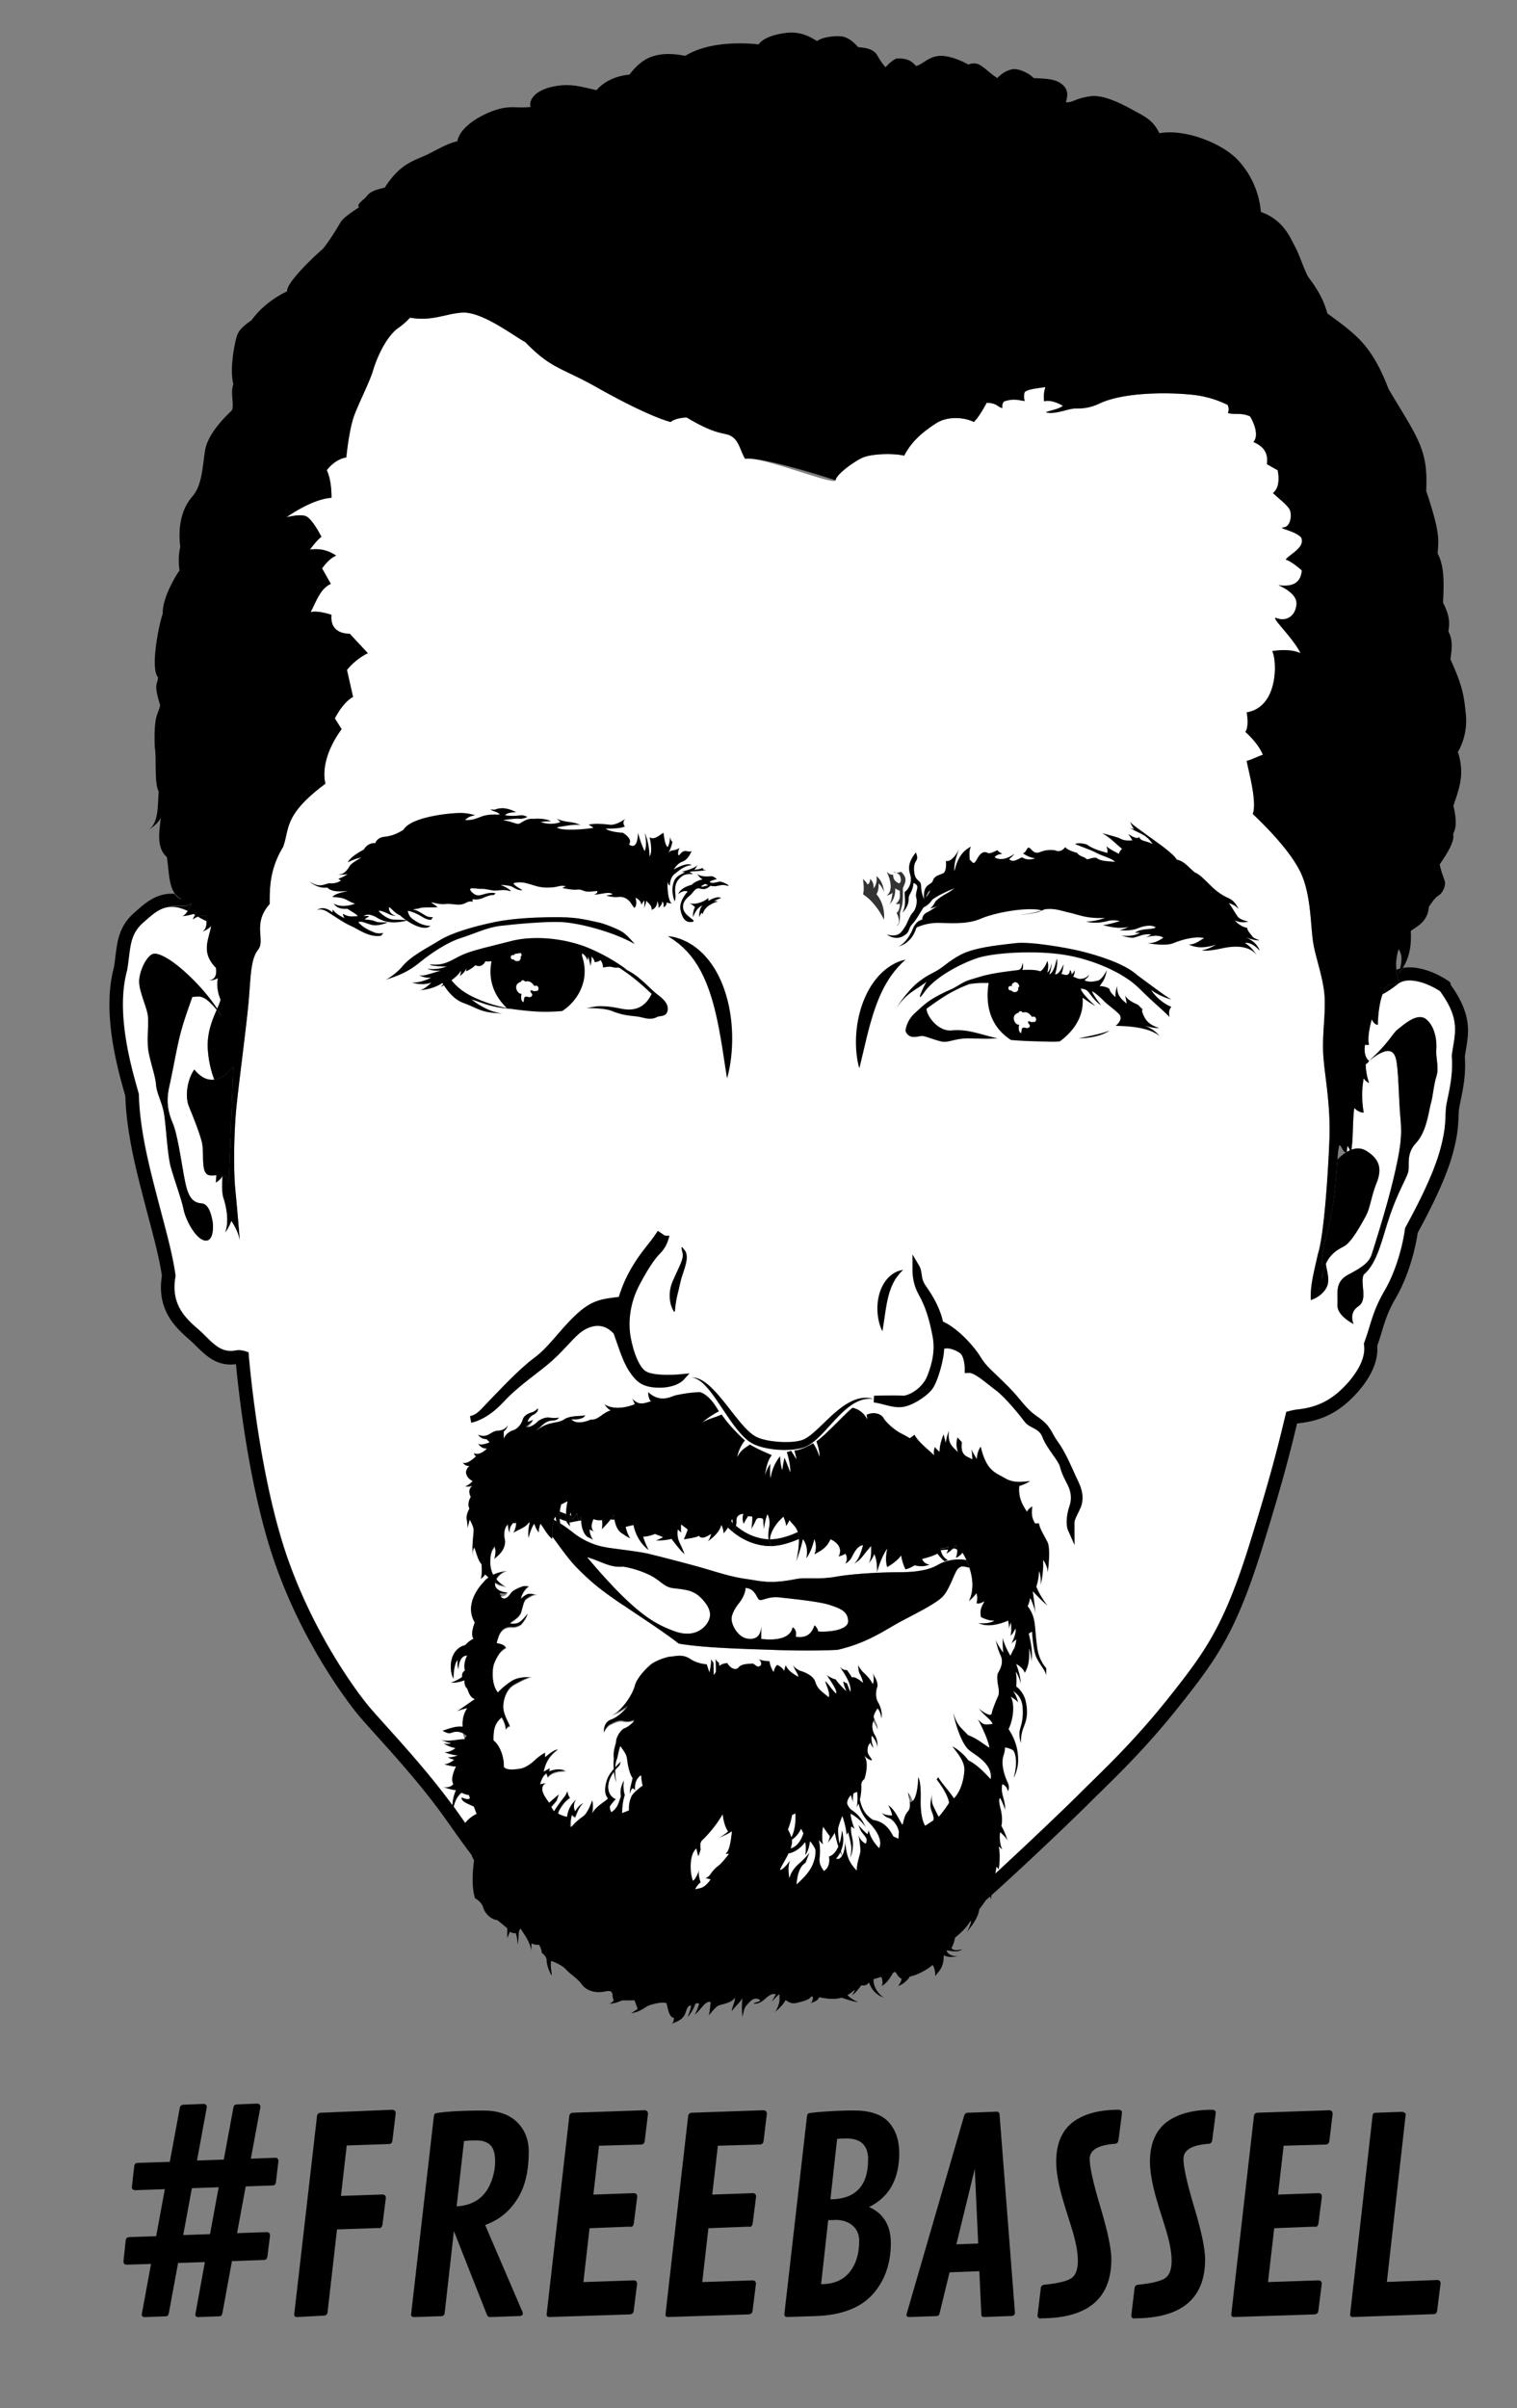
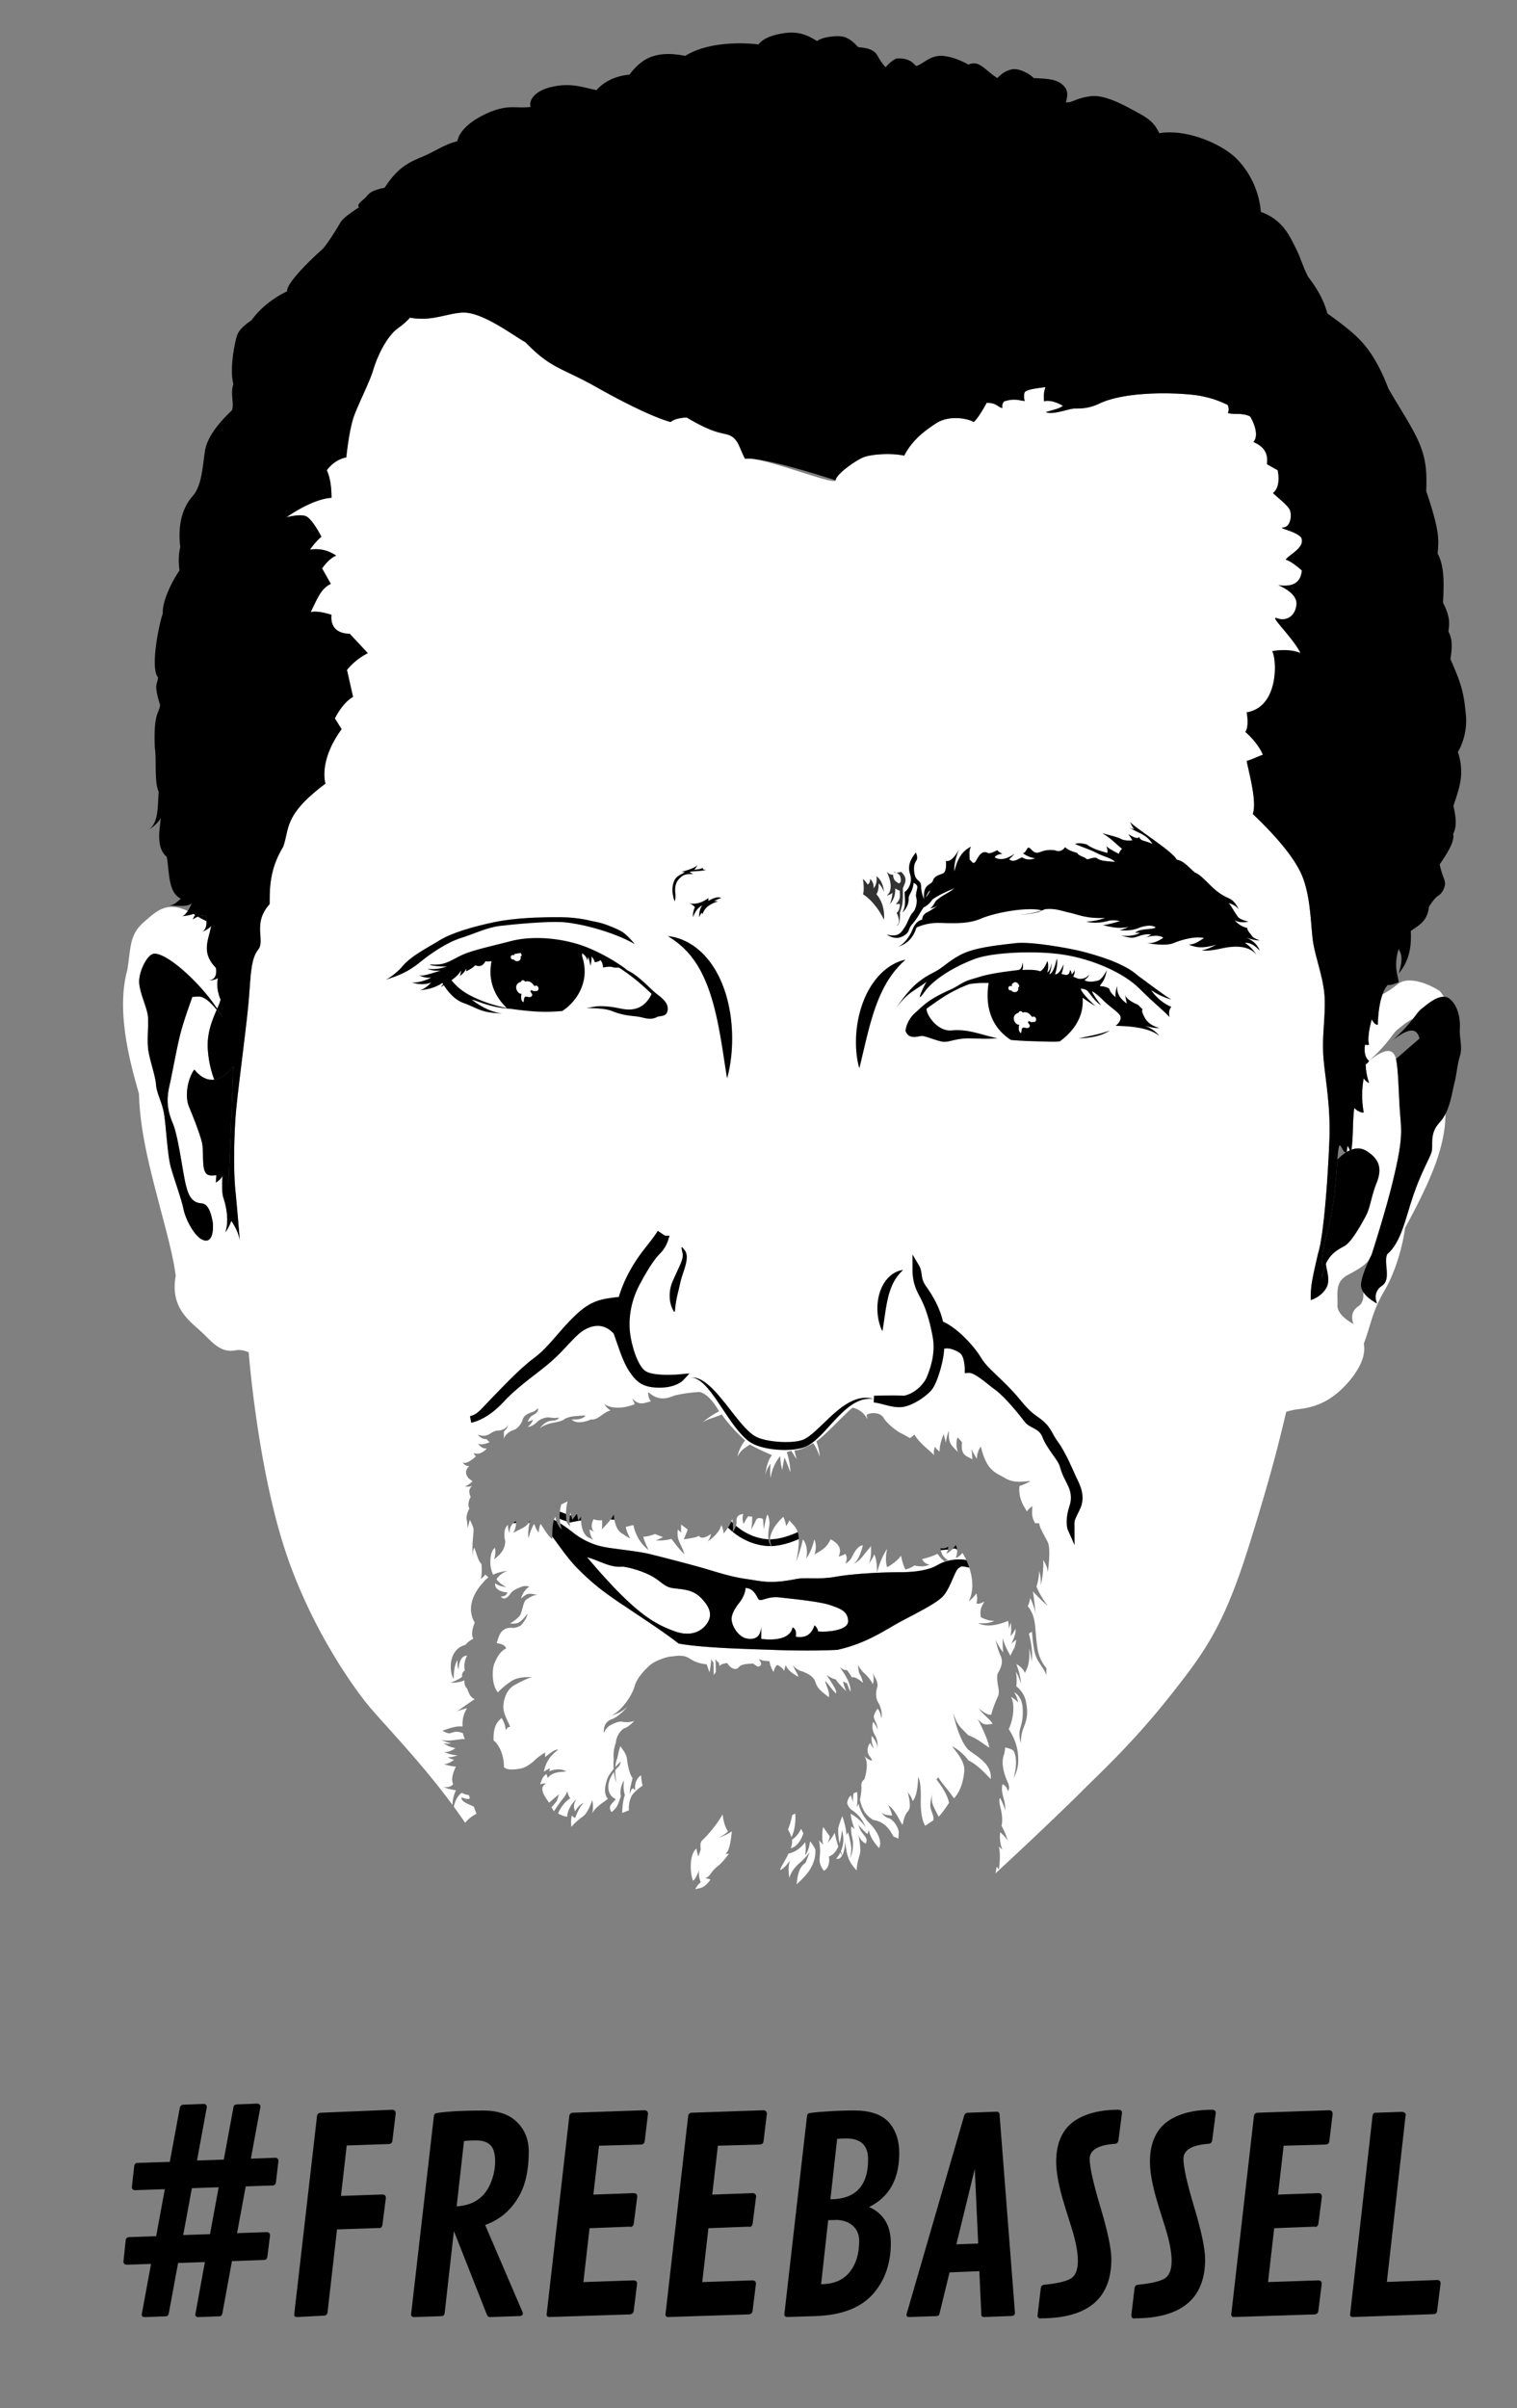
<svg xmlns="http://www.w3.org/2000/svg" viewBox="0 0 1128 1789.919">
  <rect x="0" y="0" width="1128" height="1789.919" fill="#808080" stroke="none" />
  <path d="M1040 705.5c-2.044 6.388-2.126 11.334-1.654 15.329.869-.349 1.774-.64 2.706-.886 2.1-8.37.8-11.36-1-14.44z" fill="none" />
-   <path d="M1078.8 731.12l-1.095-1.504-1.561-1.01c-9.386-6.072-19.605-9.555-28.04-9.555-1.742 0-3.415.165-5.021.454a47.119 47.119 0 01-3.038 4.189 68.595 68.595 0 001.052-3.75 23.4 23.4 0 00-2.706.886c.451 3.822 1.41 6.774 1.654 9.266-7.5 3.095-8 1.906-8 1.906-1.733 1.849-3.062 4.439-4.087 7.324 4.839-2.543 8.652-5.442 11.42-7.657 6.666-5.333 20-2 31.334 5.333 16 22 10.666 32 8.666 48 1.333 15.333-2.666 28.667-4 36.667s.667 14-4.666 33.333-18 43.334-26 58c-1.333 10.666-6 30.667-15.334 46.667s-10.2 25.32-15.5 39.32c2 10-4.667 22-15.333 32.667s-21.334 14.667-33.334 16c-2.885.32-5.962 1.028-8.974 1.916-4.73 19.213-9.176 40.039-27.359 98.417-19 61-33 80-60 114s-51 56-65 70c-11.15 11.15-40.688 39.419-63.875 60.573.493-2.039.722-3.829.875-4.906l1.667 2s1.667-10 0-17l2.666 2.334s-2.666-5.333-1.666-13c0 0 4.666 3.999 5.666 6.666-1.666-6.333-4.666-11.333-4.666-11.333s1.333-5.333-.667-13-.333-7.667-.333-7.667 3.332 6.334 3.666 9.334c.667-8-3.667-12.334-2-19.667 0 0 3.333.999 4 5.333 0 0 2-2.332 0-6.666 0 0-6-12.001-3-20.334 1-3 1-5.666 1-5.666s5.334.999 6.334 2.666 3.334 7.666 0 20 3-5.334 3.333-11 0-14.666-7-25.333c3.667-7.667 4.667-18.667 1.667-24 4 2.333 5.418 4.333 5.418 4.333s-.752-4.332-3.085-7.666 5.666 2.333 6.333 11.333-1.334 13.666-2 16.333-.333 7.333.667 10-.066-4.999 1.467-9.666 5.199-10.333 1.866-23c-2.333-6.667-6.666-9.334-6.666-9.334s.666-6.334-.334-11c2.667 4.334 3.667 9 3.667 9s.334-4.999-3.333-14.666c4.666 2.666 6 5.666 6.333 6.666 2-4 3.666-6.666 3.333-18.333 0 0 1.667 6.999 1.667 10.333 1-8.333-.333-14.333-2-21.333l2.345-1.333s.655 11.915 2.655 17.624 7 10.375 8 15.042v-5.666s-5.334-5.333-6.667-15-1.334-14.334-2-18.667c-.499-3.248-1.374-7.434-5.151-12.416 1.171-2.178 1.412-4.158 1.818-5.918 0 0 3 5.667 4 12 0 0-.667-8.333-2-17 0 0 6.667 7.334 11 10.667 0 0-5.999-7.668-8.333-14.334 2-6 2-11.517 2-11.517s1.79 5.28 1 10.851c2.666-9.334 2-19 2-19s3.29 4.7 3.29 9.4 2.667-17.334 0-22.667-5.999-10.334-6.333-14h-3s-1.333-2-2-4.833 0-7.833 0-7.833-3.333 2-4 4c-2-3.334-6.667-9.333-5.667-19 0 0 4.667-1.334 8-3.667-4 0-11.334 2.001-18.667-2.333s-13.679-5.233-18.006-23.45-2.661 2.782-2.994 9.116c0 0-3-4.666-4-7.333 0 0 .667 5.334.667 7.667-3.667-2.334-9.001-2.334-7.667-12.667l-3.333-3.667s-2.001 5.333.333 11c-4.333-4.666-7.666-6-6.666-16 0 0-2.001 4.333-2.334 9l-1.666-6.333s-3.333 7.667-3 13c0 0-3.334-2.566-3.334-3.783 0 0-1.666 3.45-.666 6.45-4.334-4.334-11.334-9.334-14.667-15.334l-3.407 2.667s-2.593-1.667-6.593-3.667-10.999-7.667-13.333-12c-3.334-4-9.668-3.332-12.334-1.666l.667 3.397s-3-7.065-11-8.731c-4 2.667-20.333 20.666-27 25 0 0 2.666 7.334 2.333 11.334 0 0-1.332-5.333-4.666-10-2.667 1.666-10.333 5.666-14 5.333.666 3 1.666 6.667 1.666 6.667l-4-6.334-3.333 1s2.667 7.666 2.667 15c0 0-2.668-7.334-4.334-11 0 0-1.332 6.001-1.666 9.334 0 0-1.407-4.668-1.537-10.334 0 0-5.797 6.334-7.13 16.334 0 0-.667-5.667 0-10.667 0 0-3.333 3.667-4 9 0 0 .667-10.333 5-15.333-3.333-1.667-10.333-4.333-16.333-8-3.333 2.333-7.333 4.333-9.333 9.333 0 0 .667-5.999 5.667-12.333-4.333-4-11.667-11.001-17.333-19.334-6 2.667-11.667 3.668-14.667 6.334 0 0 4-4 12.667-8.667-1.667-2.667-7-12.333-14.333-14.333-8 .333-14.334 1.666-17.667 2.333s-11.333 6.334-20.667-2.333-.333 4.334 2 7c-4.333.666-8.333 3.999-14-2.334l2 4.334s-13.333 6-22.667 0c0 0 2.333 3.666 4.667 4.666-6 1.667-9.333 7.463-14.667 6.731 0 0-9.667 4.731-14.333 0 4.333.269 9-.397 10.333-3.064-5 .667-11.667.129-16 3.064s-11.667 1.603-18 6.603 2.667-3.666 6-5 6.5 0 8.417-3-3.083.667-6.75 0-8 1.667-9.333 3-4 3.667-7.333 4 3.333-2.538 4-5.603c0 0-1.333 1.27-4 1.603 1-2.334 2.333-4 3.667-4.667s4.667-2.333 4-5.333-2 2.334-4.333 3-6 2.129-7 5.397-3.667 7.269-8 8.269-5.333 2.334-6 6.334v-5.6s2.667-2 3-5c0 0-1.333 3.999-7.333 4.333s-7 6-15 3 2.333 3.668 6.333 3.334l2.31 2.4s-6.667 3.001-8.667.667c0 0 2 4.334 6.667 4 0 0-5 5.666-9.667 3.333 0 0 .333 1.999 1.667 2.333 0 0-6.667 6.667-10 4.667 0 0 1.667 3.001 5 2.667 0 0-5.333 4-.333 9.333l2.667 2s-3.667 3.667-5.667 3.667c0 0 2.334.999 5.667-.334 0 0-4.333 2.334-1.333 8.334 0 0-3 4.467-1 8.733 0 0-2.667 4.266-2 7.933s.667 6.667.667 6.667l1.667-6.333s2 3.666 2.667 6.333c.643 2.573-1.804 13.519-.181 22.369-.281-1.761-.646-5.548.848-8.036 2.333 6.667 3 9.668 5.333 12.334 0 0 .667 8.334-.667 11 0 0 2.666-1.668 3.333-3.334a39.622 39.622 0 012.473 2.18c-1.354.965-2.605 2.117-3.639 3.497 0 0-15.5 14.99-6.5 29.99-2 5-2.667 9.668-1 12.001-3.333 1.666-4.667 3.332-6 4.666-4.333 1-8.333 4.333-10 10s-.667 12.334 1.333 15.334c0-6 1-12 3-14 0 0-.667 4.334.667 7 0 0-.008-10.418 6.329-10.376-1.663 3.042-2.663 7.375-1.663 11.042 0 0-2.667 1.334-2 4.667-2 1.667-6.349 3.666-8.508 4.333 0 0 4.175.668 10.175-1.666 0 0-.342 4.334 1.996 6 1.671 4.666 2.671 6.667 5.671 8-3.333 2-9 6.334-13.333 9 0 0 4.658-1.668 7.663-2.334-2.996 4.667-3.663 9.334-3.329 13.667-5.667-.667-11.333 2-15 3 0 0 2.333 1.667 4.667 2s4.5-2.667 10.583 0 .417 2.333 1.417 4.333c-4.667-.333-13.667 2.666-18.667 0 0 0 5 2.666 8.333 3 0 0-2 1-5.667 0 0 0 4 3 9 3.667 0 0-4 3.333-8.667 3 0 0 7.333 2.666 10.333 2.333 0 0-3.667 1.625-7.333 1.479 0 0 1.667 1.188 4.667 1.854 0 0-4 3.333-7.667 3.333 0 0 6.667 2.001 9 1.667-1.667 3.666-4 9.334-2 13 0 0-1.333 3-7.333 2.333 0 0 5.333 1.999 9.333 2.333 0 0-2.52 5.271-2.551 10.949a201.97 201.97 0 00-.449-.616c-22-30-50-59-61-72s-46-61-65-123-25-140-25-140c.006-.282.006-.567.011-.851-3.187-1.33-6.546-2.069-9.678-1.482-10.667 2-16.271-4.667-24.469-12.667s-24.86-17.93-20.19-42.6c-2-16-8-36.666-13.333-57.333s-13.333-50-14-78c-4-14.667-18-58.667-8.667-92 2.667-16 1.333-26 12-35.333 9.574-8.376 17.019-16.064 32.958-8.522.939-1.452 1.907-3.321 2.875-5.645-2.9 2.417-7.684 2.03-17.033 1.55 3.904.002 6.256-2.735 9.033-5.05-1.918-.909-3.402-2.23-4.576-3.852a29.919 29.919 0 00-2.17-.086c-11.693 0-19.437 6.823-26.268 12.843l-1.405 1.235c-11.273 9.864-12.611 20.712-14.028 32.197-.334 2.714-.68 5.515-1.167 8.515-9.077 33.335 2.678 75.03 7.713 92.889.279.99.538 1.907.771 2.747.844 27.173 8.061 55.013 13.352 75.425l.928 3.586c1.041 4.03 2.106 8.061 3.162 12.057 4.152 15.708 8.083 30.577 9.74 42.564-4.146 25.709 10.812 38.904 19.824 46.855 1.302 1.148 2.532 2.233 3.503 3.182.661.645 1.305 1.281 1.937 1.905 6.946 6.864 14.129 13.963 25.835 13.963 1.3 0 2.636-.094 3.987-.279 1.945 20.701 8.791 82.944 24.8 135.18 22.531 73.522 65.125 124.4 66.927 126.53 3.103 3.667 7.478 8.525 12.544 14.151 13.643 15.149 32.329 35.897 48.026 57.304 2.204 3.005 4.626 6.436 7.19 10.068 4.604 6.521 9.822 13.91 15.755 21.664.106.486.25.949.453 1.354l1.333 2.666c-1 7.667-2 19 .667 28 0 0 5 2.666 6.167 7s5.833 9.001 10.5 9.334l7.333 6v7.333l2-4.667s2 1.333 4.333 1c1 3 1.333 5.668 1.333 8.334 1.333-4 0-10.334 2.333-11.667 1.667 3.333 6.333 7.999 8 16.333v-5.333s3 1.333 5.667 1c0 0 2 3.333 2 6 0 0 3.667 2.334 3.667 5.667s2 8.332 3.333 10.666-1-6.333 0-10.333c0 0 7.333 2.333 11 6.333s8.333 6.333 11.667 11 10 7.001 17.667 5.334 4 4.333 6.333 6.333c0 0-1.333 2.667-4 2.667 6 .333 8.667-2.334 11-2.334h8.333l2.333 6.334s-3.667 2.666-5 3.333c7.667-1.333 10.667-5 13.667-6s9-2.667 12.667-1.667c1 2.667 1.667 10.666 5.667 11 0 0 0 3.334-1.667 4.334 6.333-2.334 9-4.001 10.667-9.334s3.667-4 3.667-4-.333 3.333-2 7 3.667-3.667 4.667-7 3.333-1.333 3.333-1.333-1.333 5-3.333 8c4.333-3 8-10.999 12-9.333-.667 4.333-.667 8-1.667 10 3.333-3.667 5.333-6.667 8-7.667s9-1.667 11.667-5.667c.333 2.667-2.333 7.333-2.333 10 2.693-3.89 7.202-7.507 7.881-9.896-.225 2.166-.754 8.528.087 14.229 0 0 1.032-6.668 2.699-8.334s5-6.667 9-5-1.333 2.001-3.667 3.334c0 0 3.666 1.333 9-3.667s7.667-3 7.667-3l-3 5.333s3.667-3.999 5.667-5.666c.333 3 0 6 0 6s-1.334 5.666-3.667 7.666c7-5.666 8.333-9.333 8.333-9.333s3.667 3.333 7.667 2.333 9-2 11-4.333 2.333 2.333 0 4.333c5-1.666 5.333-2.666 6.333-4.333 5 1 11.334 1.999 16.334.333 5 1.334 7.666 2.668 12.666 3.334 0 0-5.667-2.334-8-5.334 2.667-1.333 5.334-4 5.334-4s.273.938-2 4.334c4-3 7-7.667 7-7.667s3.332 1.333 5.666-2c1.334 3.333 3.333 8.333 11 11.333 0 0-7.972-5.132-7.594-13.81 1.76-.474 3.535-.982 5.327-1.539.373.016.592.016.592.016s1.658 4.667 0 6.667c4.047-2.021 6.339-6.039 8.612-9.894.562-.219 1.126-.438 1.69-.664 1.727 2.96 3.218 4.628 4.706 5.224-.667 2.667-1.667 4.001-2.667 5.334 4-1.334 7.334-4.666 8.667-7 6.333-1.334 13.667-5.667 17-8.667 1.666 2.333 2 6.333 2 8.333 3.333-5 6-5.666 6.333-15.666 3.667 2.666 10.667.666 10.667.666s-5 1.001-8-2.666 6.334 1.666 11-2.334c0 0-6.666 2-8-1 2-3.333 2.666-7.666 2.666-7.666s7.001-5.334 10.334-10.667.666 3.001-1.667 6.667c5-6 8.666-11.666 9.333-17 2.095-2.794 3.729-4.854 4.861-6.759a860.123 860.123 0 003.138-2.779c.367.842.668 1.764.668 2.538.133-1.331.266-2.469.383-3.476 23.633-21.108 60.334-56.1 73.688-69.454 2.285-2.286 4.84-4.786 7.633-7.521 14.013-13.718 35.189-34.448 58.127-63.332 28-35.259 42.319-54.971 61.717-117.24 15.979-51.3 21.381-73.643 25.721-91.597l.366-1.512c.63-.109 1.231-.196 1.802-.26 15.899-1.766 28.021-7.585 39.302-18.867 13.054-13.055 19.528-26.633 18.506-38.607 1.411-3.922 2.489-7.459 3.537-10.898 2.419-7.935 4.508-14.788 10.189-24.526 9.219-15.803 14.482-35.551 16.359-48.543 8.847-16.296 20.709-39.407 25.977-58.504 3.927-14.234 4.208-22.199 4.412-28.015.087-2.456.155-4.396.479-6.333.251-1.506.627-3.314 1.063-5.41 1.728-8.303 4.077-19.59 3.124-32.648.267-1.96.589-3.883.902-5.752 2.1-12.56 4.3-26-11.6-47.94zM347.92 1357.7c-.071-.1-.144-.2-.214-.3.1-.036.199-.074.298-.103-.01 0-.05.2-.09.4zm109.55-41.8a41.652 41.652 0 013.196-3.56l1-3s-1.917 1.76-4.107 4.178c.167-2.319.588-4.617 1.44-6.512 1-4.333 1.333-6.667 2.333-9 2.333 3.667 4.444 5.667 4.889 9.667s1.778 11 4.111 14c-1 5-2.333 8-2 12.333 0 0 .333-3.667 2.333-4.667l1.667 1.334s-1.334-7.333 4.333-11c.271 3.245.547 5.606 1.174 7.631-3.671 2.594-7.365 5.76-8.507 8.369-2.333 5.334-1.667 10-1.667 10l-5 2s0-8 2-13.333c0 0-1.667-4.333-.667-11 0 0-3.756 5.907-2.333 12-2 5-2 8.001-7 11.667 0 0-2-3-.667-5s4-4.667 4-4.667-5.667-1.667-5.667-9c0-4.246 2.012-8.15 4.159-11.144.298 2.645.851 5.502 1.841 8.143.02 0-.87-4.4-.84-9.4zm63.43 54.2c.289-.562.566-1.151.828-1.768 4.934-4.479 11.479-12.38 15.607-19.684 0 0 .667 7.999 4 12.666 0 0-3 3-7.667 5 0 0 5.934-1.88 10.548-5.024-.777 6.07-1.571 14.564-4.881 16.692h2.66s-5.333 6.999-7.667 8.666-4.667 4.334-5.333 5.334-2.333 3.667-4.667 4l4 1s-3.333 5.333-7.333 6.333l-4 1s1.667-3.667 4-5c-.667-2.333-2-6.667-1-9.667 0 0-2.333 6.668-4.667 8.334-2.333-5.334-2.943-19.779 2.528-23.89.274 1.98.726 4.024 1.472 5.889l1.667-5c0 .1-.25-2.4-.1-4.8zm67.98-2.6l-.004-.018c3.306-2.163 5.471-5.25 6.786-8.144l1.666 3.334s-2.509 9.403-9.347 11.188c.8-2.4 1.22-4.6.89-6.4zm-.44-1.9c-.608-2.107-1.54-4.049-2.504-5.684a53.78 53.78 0 003.063-10.626l2.333-1.333s.97 10.4-2.89 17.6zm-2.1 12.2c2.603-.504 7.797-2.264 12.324-8.459 0 0 1 4 0 9.667 0 0 2.666-2.333 3.666-10.333 0 0 2.366 2.681 3.952 6.199.079 2.389-.065 4.773-.618 6.801-2 7.334-5.334 11.666-13.334 19 .667-7 2-13 6.667-16l3-7.666s-3.333 4.333-8 8.333-6.667 8.667-7 10.667c-1.195-6.575-.514-11.267.841-13.61-1.34 1.926-5.138 7.07-7.841 7.61.58-2.1 3.9-7.1 6.34-12.2zM612 1358l5 7s-.667 3.666-2 5.333c0 0 3.667-4 5.667-8 0 0 .916 4.883 2.644 10.208-1.437 3.337-3.63 6.344-6.978 7.46 0 0 1.668 7.332-3.666 10.666-4-5.333-3.333-7.999-3-11.666.196-2.159.268-6.63-.72-11.098.793.919 1.88 2.092 3.053 3.097.01 0-1.32-5 .01-13zm22.17 10.7c-.333-3-1.834-6.666-1.167-11l2.5 1.833s-2.5-5.75-3-11.25c3 1.25 9.25 6.25 11.5 10.75-.7-1.21-2.75-8.75-11.25-14 0 0-3-3-2.75-5.25s1.75-4.5 2.75-5.25c.5 2.25 1.5 5 1.5 5s-.25-4.25.5-6.5l2.5-1s.941 4.277-.25 11.25c.547-.729 1.017-1.619 1.422-2.602.946 4.343 3.152 9.459 7.911 14.353 11.667 12 7.334 18.666 7.334 18.666s-6.376-6.195-7.667-13.333l-1 3s-5.001-4.333-6.667-7c1.334 5.667 4.667 7.667 5.667 10s-.333 4-.333 4-4.001-1.667-5.334-6.667 1.668 9.667 1.334 12.667-2.667 8.333-2.667 14c-7.333-7.667-7.334-13.001-8.667-21.667 0 0 .207 6.688-2.19 10.63a103.14 103.14 0 01-.828-3.379c1.594-3.71 2.693-9.059.686-15.584 0 0-.2 4.919-1.823 9.893-.647-3.812-1.121-8.09-.844-11.56 1-4 3-8.667 3-8.667s3 8.333 3 14l1.334-2s2.333 8.667 2.333 12c0 0 0 5.334-1.333 7.667 2.51-3.6 2.84-10.1 2.51-13.1zm-8.12 10.7c-.615.968-1.394 1.76-2.384 2.222h-2s1.715-1.721 3.216-4.81c.36.9.75 1.8 1.16 2.6zM368 1150c.667 2.667.333 6.001-.667 8.667 3.667-3 8.333-6.667 8.333-13.667 0 0-2.333-8.333 2-12 0 0 0 4 1.333 6 0 0-.716-3.89 2.605-6.895a9.995 9.995 0 012.062-1.438s.083.517.071 1.386c-.022 1.562-.357 4.28-2.071 7.28 4.95-2.911 8.882-3.79 11.575-7.519.39-.54.755-1.14 1.092-1.814 0 0-.226.678-.506 1.8-.623 2.488-1.517 7.168-.827 11.533 0 0 2-7.999 4.333-10.666 0 0 1 4 3.333 6.333 0 0 0-3.666 1.333-6.333 3 4.333 5 8.333 8.667 11.333 0-.625 0-1.262.003-1.904.018-4.358.157-8.99 1.244-12.364.248-.769.551-1.463.907-2.083.06-.104.115-.216.179-.315 0 0 .011.151.044.401.072.554.264 1.646.736 3.008.64 1.846 1.794 4.166 3.886 6.258-.419-1.595-.775-3.084-1.042-4.542a32.148 32.148 0 01-.451-3.508 27.952 27.952 0 01.129-5.312c.192-1.628.526-3.37 1.031-5.305l4.68-2.4s-1.116 3.726-1.124 9.363a42.906 42.906 0 00.344 5.415c.038.296.069.587.114.889l2.67 3.3s-.376-1.335-.478-3.483a22.848 22.848 0 01.344-5.132c.12-.662.271-1.347.467-2.052 0 0 .104.833.37 2.032.21.948.521 2.125.963 3.302l2.925-4.096.42-.5.081.479c.187 1.099.656 3.802.919 4.854l2-3s-.065 1.104.018 2.743c.183 3.615 1.083 9.839 4.982 12.591l4.333 2s-2.333-1.667-3-7.667l3.667 1.667s-4-2.001-.667-9.334c0 0 3.333 1.334 6.333.667 0 0 .334 6-.333 7 2.401-2.4 4.94-5.086 6.784-7.59.973-1.32 1.755-2.592 2.216-3.743.123 1.413.295 2.734.519 3.964.988 5.442 2.997 9.07 6.359 10.702 2.122 1.667 5.455 3.334 5.455 3.334s-2.666-4.334-3.333-8.667c1.667-.333 5.667-1.333 5.667-1.333s1.667 11.332 11.333 18.666-3.333-6.667-4-10c4 0 8.667-2 8.667-2l6 2.334s-4.333 2.333-5.667 2.333c5.667.667 12-1 12-1s6.333 8.666 9.667 11.333c-2.667-8.333-6-10-5-18.333l2.5 2.333s-.167-3 0-6l4.833 3.667s-2 5.666-3 7.333c0 0 10.333-1.332 11.333-2.666 2 3.333 7-.001 9-1.334 0 0-.667 3.667-2.667 5.667 5.667-3.667 9.667-8.666 10.333-12.333 0 0 1.667 3 1.667 6.333 0 0 1.689-1.9 3.345-4.454.917-1.414 1.823-3.027 2.426-4.63.243-.646.437-1.289.562-1.916 0 0 .319 1.202.527 3.011.206 1.779.298 4.147-.119 6.552-.025.146-.046.291-.075.438 0 0 .096-.108.246-.296a13.669 13.669 0 002.324-4.555c.326-1.136.523-2.422.43-3.816-.333-5 5-5 5-5s-1.333 3.334.333 7.334 1.333-3 3.333-5.667l3 .333s0 7.667-1 9.667c0 0 2.519-4 3.759-7s5.24-1 5.24-1l.667 8s1.001-7.666 2.667-11.333c1.666 3.333 1.666 6.666 1.333 8.666-.218 1.306-1.135 5.732-.548 9.856.261 1.831.813 3.6 1.865 5.011.21.28.433.55.683.8 0 0-.13-.309-.308-.815-.375-1.07-.97-3.041-1.045-4.976-.037-.95.051-1.891.353-2.709 0 0 1.5-7 9.5-14 0 0 2 4.5 2 7 0 0 2-3 2.5-4.5 2.305 3.072 4.867 4.709 6.152 8.857.426 1.379.712 3.034.8 5.113.163 3.886-.363 9.242-1.952 17.029 0 0 4-11 5-16.75 0 0 4.5 4.75 2.5 14.25 0 0 4-5 6-14.25 0 0 2.5 5.25 0 11.25 4.5-2.5 9.5-5 12-11.25 0 0 10.5 4.25 6 12.75 0 0 3-.5 5-2 0 0 2.5 2.999 0 7.333 0 0 3.166-1.332 4.833-4.666s4.334-8.666 8.334-9c-1 3.333-2.667 10.332-6.667 13.666 0 0 3.334-1.332 6.667-5.666s6-7.334 6-7.334v4.5s0 4.666-1.667 8.333c0 0 3.333-4.334 4-7 1.953 3.581 2.314 10.649 2.021 13.772-.007.074-.013.158-.021.228l.066-.229c1.662-5.941 3.98-12.505 7.601-17.771 0 0-2 7.667 0 13.667 0 0 7.333-4.001 10.333-8.667 0 0 .999 6.334 3.333 10.334 2.667-.667 5.334-2 6.667-3 2.667.666 7.333 1.333 11.333-.667 0 0-3.666 0-5.666-4 6-1.667 8.096-2.333 11.381-4 0 0 2.618 3.667 5.285 5.667l2.667-1s-4.284-1.438-5.446-7.477a15.135 15.135 0 01-.221-1.523s2.667 1 5.667-1c0 0 .048.926-.154 2.071-.191 1.09-.609 2.377-1.513 3.262 2.079-.8 3.846-2.346 5.127-3.74 1.39-1.512 2.207-2.844 2.207-2.844s.729 1.226.964 3.294c.186 1.633.065 3.79-.964 6.29 2.333-.333 5-3.667 5-3.667s1.321 2.022 2.839 5.312a54.307 54.307 0 012.209 5.568c2.34 7.021 3.789 16.431-.382 25.12 0 0 3.667-3 5.667-6 0 0 1.333 3.668 0 7.334 0 0 1.333 1.332 6-1.334-3 5-3.346 7-2.673 11.667 0 0 5.339 3.001 10.006 2.667 0 0-4 2.666-12 1.666 0 0 6.974 4.979 22.24-1.627.49 2.165.743 4.396.427 6.295l1.667-5s.666 6.667-.334 10c0 0 1.667-1.001 3.667-5.334 1 3.667-3 11-3 11l3.667-3s-.667 5-1.667 6.667-2.667 5.291-2.667 5.291-4.666-7.624-5.666-13.291-.334 7.667.333 11c0 0-4.334-5.667-5.667-9.667 0 0 1 6.249 3.667 11.958s-1 11.042-2 13.042-.333 6.667 0 8.667 1.333 6.001 0 8.667-4.334 10.332-4.667 12.666-5.666-.334-9.666-4c3.666 5.334 9 8.334 10.333 11.667-6 .667-6.667.999-11-3.667 5.333 10.334 8.001 17.334 8.667 21.334-6.334-4-8.903-6.668-15.785-9.334-6.882-7-7.881-7.332-11.215-16.666 2.666 12.666 7.097 23.333 11.215 27.333s18.119 10 16.785 22c-4.334-4.333-9-10-16.667-14-3.667-5-9-8.999-12-10.333 4 5.333 9.667 11.666 9 18.666s-2.667 14.666-7.667 20c-3.666-5.666-8.666-10.666-11.666-15.666l-1.334 1.666s8.001 9.678 9.334 17.339c-4 6.328-7.667 10.328-7.667 10.328s-1.667-3-4-8c-1.855-3.977-.972-8.154-.531-9.701-.596 1.949-2.302 8.037-1.469 11.368 1 4 2.667 6 2 9l-6 4s-3.666-4.334-3.333-19.334-2-16.666-2-16.666 0 13.332-4 17.666-1-3.666-3.667-6.333c2 7.667 1.999 11.667.333 13.667-3.333 3.666-3.333 8-4.333 10.333-2.333-3.333-5.334-11.334-10.667-14.667 0 0 2.333 4 3 7.667-3 0-5.684-.333-7.675-2 0 0 1.676 3 5.009 4s6.999 5.999 7.666 10.333l-.333 5s-2.001-.999-3.667-1.666c-2-3.667-5.666-11.001-15.333-12.334-2.488-2.211-7.267-4.203-9.587-15.084.992-3.905 1.247-8.249 1.087-10.333-.25-3.25 2.25-4.75 2.25-4.75s4.221-12.195-.283-17.505c1.084 1.109 3.865 3.702 6.033 3.505-1.25-3.5-4.5-4.25-3-10.25.5-1.75 1.75-2.75 1.75-2.75s.5 2.5 2.5 3.75-2.25-3.75-1.5-9c0 0 3.75 4 4.25 8.75 0 0 .5-5.25-1.75-9s-2.5-7-1.5-10.25 2.344 2.75 3.297 5.75c.203-3.75-2.797-7.25-2.797-9.5s2.807-6 2.807-6 2.443 2.5 2.693 7.25 1.75-4.25-2-11.5c0 0-3.5-4.5-.75-12.25.243-4.87-2.592-7.136-3.663-10.715.332 1.133 1.458 5.511.163 8.965-1.75-3.5-4.25-6.25-6.75-8.5s-4.25-5.75-4.25-5.75.25 5.25 1.25 6.75 2 4.5 2.5 6.5c-2.25-1.75-5.75-4.75-8.25-4-2-3.25-3.75-5.5-3.75-5.5s-2.25.75-5.5-2.5c4.25 6 9 13.5 8 18.75l-2.5-6.5s-1.75-.25-2.75-1.5c-.25 1.75 2.25 7.5 2.25 7.5s-6.25-6-7.75-8.75c-2-.25-6-2.5-7-3.5 3.75 5.75 8 11.75 7.25 14-3.5-3-5.75-7.5-8.25-9.25.75 3.25 3.75 8.5 2.75 12-4.75-4-8.25-5.75-10-11.5s-11.5-8.25-11.5-8.25-3.75-1.75-5.25-4.25c2.25 5.5 4 6.75 4 8.75-4-2.25-8-5-9.25-8.75l-1.22 4s-.75-2.5-5-4.5c-2 1.25-2.75 5.25-2.75 5.25s-2.75-4-3-8c-1.5-.25-5 0-8.25-1.75 2.5 3.25 2.75 4.75 0 5.75-2.75-.5-2.868-2.5-5.059-2.25s-7.441 0-9.691 2.75-6.5.5-8.5-3.25c-1.5.5-3.75.25-5.75 2.25l-.5-2.5s-1.25-.5-2.5-2.75c.25 4.5.25 9.75.25 9.75l-1.5 2.25-.25-9.25s-1.5-1.75-1.75-2.75c0 5-1.25 10-1.25 10l-2-6s-6.75-.25-12.25-4-10.75-2-14.5-1.75-12.408 3.594-15.25 6.25-9.5 8-11.5 15.5-10.5 19.5-17.5 22 6.833-1 12.5-7c0 0-6 7.667-12.5 10s-5.5 10-5.5 10 2-4.334 4.667-5.667 6.333-3.332 9.333-2.666 4 1 8.667-.667c0 0-4 4.333-7 5.333s-6.67 6.7-6.67 10.7-2.333 5.666-1.667 12.333c0 0-.329 3.301-.041 7.624-1.909 2.245-3.791 4.816-4.626 7.044-2 5.333-2.854 11.573.333 15-3 2.666-9.333 6-11.667 11 0 0 1.333-4.666 0-10-1.667 5.333-4.334 10.334-6.667 12s-6.667 5-8.667 8-1-4.334.333-8.667c0 0-.146.628 2.333 2 2-4.667 2.333-6.656 6.333-11.328 0 0-3.562 1.453-6.333 6.328-1-2.333-1.667-5 1-9-3.667 3.333-6.333 7.333-7 13-2.333 0-6.667-2.333-6.667-2.333s2.667-7.334 9-11.334-2-2.666-2-5.333l-1.667 3.333s-6.333 8-8.333 11.667l-2-3s2-2.001 4-4.667l1.667-5s-5.666 4.678-7.333 6.339c-3-4.339-8.333-11.006-2.333-14.339 0 0-1.667-.333-4.333.667 1.333-4.333 2.667-6.667 4.667-7.667l1 3s2-4.332 11-4.666l2.667-.334s-4.667-3.334-12.667 0l.667-2.333s-3 1.334-4.667 2.667c1.333-5.667 3.333-11.001 10.667-16.334-2-1.333-9.667 5.479-9.667 5.479v-3.479s-5 3.001-7.333 5.334-7 5.999-11.333 6.666-10 1.334-12-1.333c.333-5.333-2-15.334-7.667-19.667 0-6.666.333-11.999 6-16.666 0 0 3 4.667 3 9 1.667-2 1.667-2.334 3.333-2.334-1-3.333-4.667-8.667-5-14s2-13.667 8-17 10.333-5.334 13.333-6c-5.667-.333-11.333.334-15 2.667s-8.666 6.334-10.333 8.667c-4.667-5-4.667-17-2.667-21.667s4.334-9 8.667-11c-.667-3-5-3.667-7-4 1.333-3.667 2.333-12.333 12-11.333 3.333 0 6-1.867 6-1.867s4.333-4.467 5-8.8-4.333 6-7.333 7-5.667.333-5.667.333 6.667-3.666 8-7.333 2-8.999 4-10.333 5.333-3.668 8.333-3.334-5.333-1.666-7.667-.666-4.667 3.333-4.667 3.333 1.666-6.333 6.333-9-2.666-.666-4.333-.333-7.667 2.667-9.333 5-4.667 6.332-7.667 2.666 4 .333 5-3c-2.532 0-9.854-1.493-9.165-6.785 2.122 1.435 4.703 2.493 8.498 2.785 0 0-4.051-1.523-7.472-5.732 2.518-4.479 8.139-6.268 8.139-6.268s-5.244.336-10.45 2.707c-1.078-2.121-1.905-4.665-2.217-7.707-.31-8.1 1.36-11.1 3.36-12.8zm-24.75 182.7s3.417 1.667 5.417 1.667l.667 2.333s-.691 1.716-6.083-.666c-.917 3.333 6.083 5.334 9.083 7l2 5.333s-5.033 2.135-8.382 6.638c-3.069-4.333-5.895-8.368-8.503-11.979.63-2.9 2.17-7.5 5.79-10.2z" />
  <path d="M146.5 678.43s-1.024.421-2.692.929c.427.25.861.511 1.3.781.72-1.01 1.39-1.71 1.39-1.71zM153 680.5c-2.498 0-4.414.385-5.857.876 2.32 1.375 4.448 2.489 6.419 3.387-.05-1.44-.26-2.9-.56-4.27z" />
  <path d="M1002 851.67c-.244 1.586-.43 3.099-.591 4.579a21.637 21.637 0 012.314-1.196c-1-2.49-1.7-3.38-1.7-3.38zM413.04 1127.7l-.223-.086c-.356.62-.659 1.314-.907 2.083.627.329 1.251.66 1.866 1.011-.47-1.3-.66-2.4-.74-3zM608.95 1367.9c.987 4.468.916 8.938.72 11.098-.333 3.667-1 6.333 3 11.666 5.334-3.334 3.666-10.666 3.666-10.666 3.348-1.116 5.541-4.123 6.978-7.46-1.728-5.325-2.644-10.208-2.644-10.208-2 4-5.667 8-5.667 8 1.333-1.667 2-5.333 2-5.333l-5-7c-1.333 8 0 13 0 13-1.18-1-2.27-2.2-3.06-3.1zM630.67 1362l-1.334 2c0-5.667-3-14-3-14s-2 4.667-3 8.667c-.277 3.47.196 7.747.844 11.56 1.623-4.974 1.823-9.893 1.823-9.893 2.008 6.525.908 11.874-.686 15.584.342 1.498.644 2.681.828 3.379 2.397-3.942 2.19-10.63 2.19-10.63 1.333 8.666 1.334 14 8.667 21.667 0-5.667 2.333-11 2.667-14s-1.334-12.667-1.334-12.667c1.333 5 5.334 6.667 5.334 6.667s1.333-1.667.333-4-4.333-4.333-5.667-10c1.666 2.667 6.667 7 6.667 7l1-3c1.291 7.138 7.667 13.333 7.667 13.333s4.333-6.666-7.334-18.666c-4.759-4.894-6.965-10.01-7.911-14.353-.405.982-.875 1.873-1.422 2.602 1.191-6.973.25-11.25.25-11.25l-2.5 1c-.75 2.25-.5 6.5-.5 6.5s-1-2.75-1.5-5c-1 .75-2.5 3-2.75 5.25s2.75 5.25 2.75 5.25c8.5 5.25 10.55 12.79 11.25 14-2.25-4.5-8.5-9.5-11.5-10.75.5 5.5 3 11.25 3 11.25l-2.5-1.833c-.667 4.334.834 8 1.167 11s0 9.5-2.5 13c1.32-2.3 1.32-7.6 1.32-7.6 0-3.3-2.33-12-2.33-12zM621.67 1381.7h2c.99-.462 1.769-1.254 2.384-2.222a39.431 39.431 0 01-1.168-2.588c-1.5 3-3.21 4.8-3.21 4.8zM587.84 1382.4c.156-.27.319-.517.492-.724 0 0-.18.2-.49.7-1.354 2.344-2.036 7.035-.841 13.61.333-2 2.333-6.667 7-10.667s8-8.333 8-8.333l-3 7.666c-4.667 3-6 9-6.667 16 8-7.334 11.334-11.666 13.334-19 .553-2.027.697-4.412.618-6.801-1.586-3.519-3.952-6.199-3.952-6.199-1 8-3.666 10.333-3.666 10.333 1-5.667 0-9.667 0-9.667-4.527 6.195-9.722 7.955-12.324 8.459-2.439 5.118-5.761 10.075-6.343 12.209 2.7-.5 6.5-5.7 7.84-7.6zM347.92 1357.7c.049-.256.084-.402.084-.402-.099.028-.199.066-.298.103.07.1.14.2.22.3zM422 1116l-4.667 2.333c-.505 1.935-.839 3.677-1.031 5.305 1.418.555 2.939 1.14 4.573 1.726.01-5.6 1.13-9.3 1.13-9.3z" fill="#FFF" />
  <path d="M1020 757.61c-4 14.612-2 18.888-2 18.888-1 .5-3 0-3 0-1.5 9.5 3 12 3 12 15.5-14 17-20 21.5-23.5s14.5-12.667 21-7.333 8 15.833 7.5 22.333 2.178 13.5.089 20-2.589 15-4.089 20-3 21-11 29.5-4.5 17-6 22-7.5 14.5-13.5 32-9 35-19.5 44c-3 6.5 3.5 18.5-4 23.5s-3.5 13.164-3.5 13.164-12.5-6.16-12-14.16-2.5-17 8-22.5 15.59-9.148 17.5-15.167 10.667-33.016 16-55.508 6.666-31.825 5.333-45.825-1.3-35.74-3.3-43.87-8-8.13-20 1.37c-1 2-2.5 2.5-2.5 2.5 0 7.5 2.5 14 2.5 14-2.5-1-4-3.5-4-3.5-1.5 8-1.5 17 0 25.5-4 0-7-3.5-7-3.5-1.391 10.199-.637 20.827-2.112 31.089 3.404-1.232 7.293-1.453 11.112.911 10.5 6.5 11.5 14 7.5 24s-4.5 18-8 24.5-10.5 19-15.5 22c-3.706 2.224-10.157 4.729-14.063 13.203-.013 4.288 3.795 12.244.063 18.464-4 6.667-11.333 8.667-11.333 8.667-.34-10.16 1.33-16.83 5.33-34.33 4.5-14 7.5-59 8.5-85s-3.5-47-4.5-62.166 1.5-28.334 1-42.5-6.5-29.334-8.5-41.319-1.5-34.01-8.5-50.51-26.5-36-36.5-45.5c3.5-9-3.5-33-4.5-39.5 3-.5 6.5-2.5 12-4.5-2.5-6.5-9-13.5-13-17 3-4 1-14.5 1-14.5 24-4 22.5-39 19-45.5 2.5-.5 13.5-2 21 1.5-5.5-11.5-17.5-26-17.5-26 6.5 2.5 13.5-1 14.5-10s-13.5-14.5-13.5-14.5c8.5 1 16.5 0 17.5-11-8.5-7.5-12-8-12-8 2-3.5 15-9 11.5-16.5-4.5-5-13-7.5-13-7.5 5.5-.5 6.5-10.5 4-14s-6.5-6.5-12-11.5c6.5-5 3.5-17 3.5-17l-8-4.5c1.5-10-4.5-14-10-16.5 4.5-5 0-15-2.5-19-6.5-3-11-1-16.5-2.5.906-1.942.733-3.984-.185-6.067-7.257-3.401-12.181-5.072-19.816-6.599-11.666-2.334-55-4.667-76.333 6-7.333 3.333-13.334 3.333-17.667 3.333s-16 5-21.333 2.667c5-1.667 9.667-2.334 12.667-4.667-3.667-2.333-10-4.666-14-3.333-.334-6 0-7.001 1-10.667-5.667 1-12.334 1.334-15.334 3.667 0 0-1.334 3 0 6.666-3.666 0-7-2.333-15.333.334 0 0-1.999 1.667-1.333 5-4-1-3.667-3.667-11.667-4 0 0-5.667 10.999-9.667 14.333-3.666-2.333-17.667-5.667-28 1s-18.332 13.667-23.666 24c-9-2-24.999-1.333-31.333 1.667s-19.34 12.34-19.68 16.67-54.667-18-67.333-16c-4-7.333-4.667-13.333-10-16.666-5.333-3.334-10 0-33.333-14 0 0-8-.001-12 3.333-10-2.667-29.333-11.333-55.333-26s-33.34-13.33-52.67-33.33c-8.667-4.667-32-22.667-46.667-22-11.898.54-22.92 6.759-39.114 3.759-2.597 2.767-5.336 5.32-8.386 7.407-9.5 6.5-16.5 23-19 31.5s-10 23-14 33.5-6 31.5-6 31.5c-9 1.5-14.5 9.5-14.5 9.5 2.5 5.5 3.5 12.5 3.5 20.5-15 1-33.5 14.5-33.5 14.5s9-2.5 14-1 12 15.5 12 15.5c-4 3-8.5 9.5-8.5 9.5 7.5-1 13.5.5 19.5 4.5-5.5 2-10.5 9.5-10.5 9.5l6.5 11.5c-7.5 3.5-10 11-15 21 5.5-1.5 15.5 2 15.5 2-1.5 15 13.5 14 13.5 14l13.5 14.5c-10 5-15.5 12.5-15.5 12.5l4.5 20c-8 4.5-13.5 16-13.5 16l5 8c-17.5 24-12 40.5-12 40.5-31.5 23.5-26.5 33.5-31.5 47-10 16.5-10 30.5-10 42.5-13 14.5-8.5 33.834-8.5 33.834-5.5 6.833-5.5 18.666-7 37.091s-8 66.08-9.5 83.08-2 43.5-.5 58.5c1.219 12.192 2.769 30.991 3.306 37.602-1.05-7.3-6.31-14.6-6.31-14.6-2 5.5-4.5 8.5-4.5 8.5 4-11-1.5-26-1.5-26-1.5-5.5-.5-16-.5-16-1.5 3-5 5-5 5 .101-1.922.252-3.72.425-5.446-2.923.224-5.819.553-7.425-1.054-4-4-1.5-16.5-3.5-24s-6-17.5-9.5-26-.5-21.5 4-27.5c5.251 6.477 10.379 8.108 14.827 7.499-1.918-5.061-4.259-13.061-4.827-22.999-.687-12.021 3.58-21.917 6.644-28.906-10.28-12.39-13.21-9.59-18.14-9.59-2 6-6 16.5-8.764 27s-5.74 28-8.24 39-1.5 18.5 2.5 28 7 34 9.5 45 6 14 12 14.5 7.5 11 8 13 1.5 15.5-5.5 14.602-14.5-15.6-16-23.1-7-22.5-9.5-31.5-3.5-30.5-5-39.5-5.5-15-6-22-5.5-20-6-28 .5-16 0-22.5-7-19-6.5-26.903 6-18.6 10.5-19.6 15.5 5 30 19.596c8.451 8.508 14.18 16.232 17.493 21.2 1.235-2.82 2.22-5.132 2.507-6.872-2-4.575-3-9.925-2-15.893-3.5 2.032-6.5 1.565-6.5 1.565 7-.403 5-9.263 5-9.263-11.5-11.666-5-21.334-3.5-31.143-2 2.691-6.5 4.309-6.5 4.309 2.434-1.391 3.173-4.475 3.062-7.737-1.971-.897-4.099-2.012-6.419-3.387-2.6.885-3.643 2.124-3.643 2.124.24-1.202.943-2.417 1.608-3.357-.438-.27-.873-.531-1.3-.781-2.029.618-5.015 1.364-8.308 1.638 1.226-.307 2.639-1.557 4.125-3.855-15.94-7.542-23.384.146-32.958 8.522-10.66 9.34-9.327 19.34-11.993 35.34-9.333 33.333 4.667 77.333 8.667 92 .667 28 8.667 57.333 14 78s11.333 41.333 13.333 57.333c-4.66 24.67 12.01 34.67 20.2 42.67s13.802 14.667 24.469 12.667c3.131-.587 6.491.152 9.678 1.482-.005.283-.005.568-.011.851 0 0 6 78 25 140s54 110 65 123 39 42 61 72l.449.616c.031-5.678 2.551-10.949 2.551-10.949-4-.334-9.333-2.333-9.333-2.333 6 .667 7.333-2.333 7.333-2.333-2-3.666.333-9.334 2-13-2.333.334-9-1.667-9-1.667 3.667 0 7.667-3.333 7.667-3.333-3-.666-4.667-1.854-4.667-1.854 3.667.146 7.333-1.479 7.333-1.479-3 .333-10.333-2.333-10.333-2.333 4.667.333 8.667-3 8.667-3-5-.667-9-3.667-9-3.667 3.667 1 5.667 0 5.667 0-3.333-.334-8.333-3-8.333-3 5 2.666 14-.333 18.667 0-1-2-1.417-4.333-1.417-4.333-6.083-2.667-8.25.333-10.583 0s-4.667-2-4.667-2c3.667-1 9.333-3.667 15-3-.333-4.333.333-9 3.329-13.667-3.004.666-7.663 2.334-7.663 2.334 4.333-2.666 10-7 13.333-9-3-1.333-4-3.334-5.671-8-2.337-1.666-1.996-6-1.996-6-6 2.334-10.175 1.666-10.175 1.666 2.159-.667 6.508-2.666 8.508-4.333-.667-3.333 2-4.667 2-4.667-1-3.667 0-8 1.663-11.042-6.337-.042-6.329 10.376-6.329 10.376-1.333-2.666-.667-7-.667-7-2 2-3 8-3 14-2-3-3-9.667-1.333-15.334s5.667-9 10-10c1.333-1.334 2.667-3 6-4.666-1.667-2.333-1-7.001 1-12.001-9-15 6.5-29.99 6.5-29.99 1.034-1.38 2.286-2.532 3.639-3.497a39.949 39.949 0 00-2.473-2.18c-.667 1.666-3.333 3.334-3.333 3.334 1.333-2.666.667-11 .667-11-2.333-2.666-3-5.667-5.333-12.334-1.493 2.488-1.128 6.275-.848 8.036.059.322.111.647.181.964 0 0-.086-.366-.181-.964-1.623-8.851.824-19.796.181-22.369-.667-2.667-2.667-6.333-2.667-6.333l-1.667 6.333s0-3-.667-6.667 2-7.933 2-7.933c-2-4.267 1-8.733 1-8.733-3-6 1.333-8.334 1.333-8.334-3.333 1.333-5.667.334-5.667.334 2 0 5.667-3.667 5.667-3.667l-2.667-2c-5-5.333.333-9.333.333-9.333-3.333.334-5-2.667-5-2.667 3.333 2 10-4.667 10-4.667-1.333-.334-1.667-2.333-1.667-2.333 4.667 2.333 9.667-3.333 9.667-3.333-4.667.334-6.667-4-6.667-4 2 2.334 8.667-.667 8.667-.667l-2.333-2.333c-4 .334-6.333-3.334-6.333-3.334 8 3 9-2.666 15-3s7.333-4.333 7.333-4.333c-.333 3-3 5-3 5v5.667c.667-4 6-6.334 6-6.334 4.333-1 7-5 8-8.269s4.667-4.731 7-5.397 4.333-3 4.333-3c.667 3-2.667 4.666-4 5.333s-2.667 2.333-3.667 4.667c2.667-.333 4-1.603 4-1.603-.667 3.064-4 5.603-4 5.603 3.333-.333 6-2.667 7.333-4s5.667-3.667 9.333-3 6.75 0 6.75 0c-1.917 3-5.083 1.666-8.417 3s-6 5-6 5c6.333-5 13.667-3.667 18-6.603s11-2.397 16-3.064c-1.333 2.667-6 3.333-10.333 3.064 4.667 4.731 14.333 0 14.333 0 5.333.731 8.667-5.064 14.667-6.731-2.333-1-4.667-4.666-4.667-4.666 9.333 6 22.667 0 22.667 0l-2-4.334c5.667 6.333 9.667 3 14 2.334-2.333-2.666-2-7-2-7 9.333 8.667 17.333 3 20.667 2.333s9.667-2 17.667-2.333c7.333 2 12.667 11.666 14.333 14.333-8.667 4.667-12.667 8.667-12.667 8.667 3-2.666 8.667-3.667 14.667-6.334 5.667 8.333 13 15.334 17.333 19.334-5 6.334-5.667 12.333-5.667 12.333 2-5 6-7 9.333-9.333 6 3.667 13 6.333 16.333 8-4.333 5-5 15.333-5 15.333.667-5.333 4-9 4-9-.667 5 0 10.667 0 10.667 1.333-10 7.13-16.334 7.13-16.334.13 5.666 1.537 10.334 1.537 10.334.334-3.333 1.666-9.334 1.666-9.334 1.666 3.666 4.334 11 4.334 11 0-7.334-2.667-15-2.667-15l3.333-1 4 6.334s-1-3.667-1.666-6.667c3.667.333 11.333-3.667 14-5.333 3.334 4.667 4.666 10 4.666 10 .333-4-2.333-11.334-2.333-11.334 6.667-4.334 23-22.333 27-25 8 1.666 11 8.731 11 8.731l-.667-3.397c2.666-1.666 9-2.334 12.334 1.666 2.334 4.333 9.333 10 13.333 12s6.593 3.667 6.593 3.667l3.407-2.667c3.333 6 10.333 11 14.667 15.334-1-3 .666-6.45.666-6.45 0 1.217 3.334 3.783 3.334 3.783-.333-5.333 3-13 3-13l1.666 6.333c.333-4.667 2.334-9 2.334-9-1 10 2.333 11.334 6.666 16-2.334-5.667-.333-11-.333-11l3.333 3.667c-1.334 10.333 4 10.333 7.667 12.667 0-2.333-.667-7.667-.667-7.667 1 2.667 4 7.333 4 7.333.333-6.334 2.994-9.116 2.994-9.116 4.327 18.217 10.673 19.116 18.006 23.45s14.7 2.2 18.7 2.2c-3.333 2.333-8 3.667-8 3.667-1 9.667 3.667 15.666 5.667 19 .667-2 4-4 4-4s-.667 5 0 7.833 2 4.833 2 4.833h3c.334 3.666 3.666 8.667 6.333 14s0 22.667 0 22.667c0-4.667-3.333-9.333-3.333-9.333s.666 9.666-2 19c.79-5.57-1-10.851-1-10.851s0 5.517-2 11.517c2.334 6.666 8.333 14.334 8.333 14.334-4.333-3.333-11-10.667-11-10.667 1.333 8.667 2 17 2 17-1-6.333-4-12-4-12-.406 1.76-.647 3.74-1.818 5.918 3.777 4.982 4.652 9.168 5.151 12.416.666 4.333.667 9 2 18.667s6.667 15 6.667 15v5.666c-1-4.667-6-9.333-8-15.042s-2.655-17.624-2.655-17.624l-2.345 1.333c1.667 7 3 13 2 21.333 0-3.334-1.667-10.333-1.667-10.333.333 11.667-1.333 14.333-3.333 18.333-.333-1-1.667-4-6.333-6.666 3.667 9.667 3.333 14.666 3.333 14.666s-1-4.666-3.667-9c1 4.666.334 11 .334 11s4.333 2.667 6.666 9.334c3.333 12.667-.333 18.333-1.866 23s-1.467 9.666-1.467 9.666c-1-2.667-1.333-7.333-.667-10s2.667-7.333 2-16.333-6.32-11.3-6.32-11.3c2.333 3.334 3.085 7.666 3.085 7.666s-1.418-2-5.418-4.333c3 5.333 2 16.333-1.667 24 7 10.667 7.333 19.667 7 25.333s-3.333 11-3.333 11c3.334-12.334 1-18.333 0-20s-6.334-2.666-6.334-2.666 0 2.666-1 5.666c-3 8.333 3 20.334 3 20.334 2 4.334 0 6.666 0 6.666-.667-4.334-4-5.333-4-5.333-1.667 7.333 2.667 11.667 2 19.667-.334-3-3.666-9.334-3.666-9.334s-1.667 0 .333 7.667.667 13 .667 13 3 5 4.666 11.333c-1-2.667-5.666-6.666-5.666-6.666-1 7.667 1.666 13 1.666 13l-2.666-2.334c1.667 7 0 17 0 17l-1.667-2c-.153 1.077-.382 2.867-.875 4.906 23.19-21.3 52.73-49.5 63.88-60.7 14-14 38-36 65-70s41-53 60-114c18.184-58.378 22.629-79.204 27.359-98.417 3.012-.888 6.089-1.596 8.974-1.916 12-1.333 22.668-5.333 33.334-16s17.34-22.7 15.34-32.7c5.333-14 5.999-23.333 15.333-39.333s14.001-36.001 15.334-46.667c8-14.666 20.667-38.667 26-58s3.332-25.333 4.666-33.333 5.333-21.334 4-36.667c2-16 7.334-26-8.666-48-11.334-7.333-24.668-10.666-31.334-5.333-2.768 2.215-6.581 5.114-11.42 7.657-3.409 9.596-3.413 22.486-3.413 22.486-3-.2-4.5-4.21-4.5-4.21z" fill="#FFF" />
  <path d="M517.86 1374.1c-5.472 4.11-4.862 18.556-2.528 23.89 2.333-1.666 4.667-8.334 4.667-8.334-1 3 .333 7.334 1 9.667-2.333 1.333-4 5-4 5l4-1c4-1 7.333-6.333 7.333-6.333l-4-1c2.333-.333 4-3 4.667-4s3-3.667 5.333-5.334 7.667-8.666 7.667-8.666h-2.667c3.31-2.128 4.104-10.622 4.881-16.692-4.614 3.145-10.548 5.024-10.548 5.024 4.667-2 7.667-5 7.667-5-3.333-4.667-4-12.666-4-12.666-4.128 7.304-10.673 15.205-15.607 19.684a26.833 26.833 0 01-.828 1.768c-.14 2.3.11 4.8.11 4.8l-1.667 5c-.74-1.9-1.19-3.9-1.47-5.9zM589 1349.3a53.847 53.847 0 01-3.063 10.626c.964 1.635 1.896 3.576 2.504 5.684 3.86-7.205 2.893-17.643 2.893-17.643l-2.33 1.3zM452.33 1328.3c0 7.333 5.667 9 5.667 9s-2.667 2.667-4 4.667.667 5 .667 5c5-3.666 5-6.667 7-11.667-1.423-6.093 2.333-12 2.333-12-1 6.667.667 11 .667 11-2 5.333-2 13.333-2 13.333l5-2s-.667-4.666 1.667-10c1.142-2.609 4.835-5.775 8.507-8.369-.626-2.024-.903-4.386-1.174-7.631-5.667 3.667-4.333 11-4.333 11l-1.667-1.334c-2 1-2.333 4.667-2.333 4.667-.333-4.333 1-7.333 2-12.333-2.333-3-3.667-10-4.111-14s-2.556-6-4.889-9.667c-1 2.333-1.333 4.667-2.333 9-.853 1.895-1.273 4.192-1.44 6.512a70.924 70.924 0 014.107-4.178l-1 3a41.839 41.839 0 00-3.196 3.56c-.028 4.979.863 9.439.863 9.439-.99-2.641-1.543-5.498-1.841-8.143-2.16 3-4.18 6.9-4.18 11.1zM597.33 1362.7l-1.666-3.334c-1.315 2.894-3.48 5.98-6.786 8.144l.004.018c.327 1.833-.094 4.042-.898 6.36 6.85-1.8 9.36-11.2 9.36-11.2zM571.45 1144.2c-.587-4.124.33-8.551.548-9.856.333-2 .333-5.333-1.333-8.666-1.67 3.7-2.67 11.4-2.67 11.4l-.667-8s-4-2-5.24 1-3.759 7-3.759 7c1-2 1-9.667 1-9.667l-3-.333c-2 2.667-3.333 5.667-3.333 5.667-1.667-4-.333-7.334-.333-7.334s-5.333 0-5 5a11.1 11.1 0 01-.43 3.816c5.613 4.773 12.883 8.79 22.026 9.887.7 0 1.43.1 2.18.1zM697.18 1163.3c4.056-2.526 12.264-5.27 21.322-3.689-1.518-3.289-2.839-5.312-2.839-5.312s-2.667 3.334-5 3.667c1.029-2.5 1.149-4.657.964-6.29a42.634 42.634 0 00-1.631-.709 67.59 67.59 0 01-1.54.259c-1.281 1.395-3.048 2.94-5.127 3.74.903-.885 1.321-2.172 1.513-3.262-1.702.189-3.472.34-5.292.452 1.162 6.038 5.446 7.477 5.446 7.477l-2.667 1c-2.667-2-5.285-5.667-5.285-5.667-3.285 1.667-5.381 2.333-11.381 4 2 4 5.666 4 5.666 4-4 2-8.666 1.333-11.333.667-1.333 1-4 2.333-6.667 3-2.334-4-3.333-10.334-3.333-10.334-3 4.666-10.333 8.667-10.333 8.667-2-6 0-13.667 0-13.667-3.62 5.266-5.938 11.829-7.601 17.771 6.369-.297 12.496-.437 17.601-.437 13.66-.1 22.7-2.5 27.51-5.5zM424.7 1126.4a24.307 24.307 0 01-.37-2.032c-.196.705-.347 1.39-.467 2.052l.295.099c.18-.2.36-.2.54-.2zM587 1130c-.5 1.5-2.5 4.5-2.5 4.5 0-2.5-2-7-2-7-8 7-9.5 14-9.5 14-.302.818-.39 1.759-.353 2.709 7.275-.07 14.871-2.766 20.505-5.352-1.29-4.1-3.86-5.7-6.16-8.8zM501.5 1212.5c15 5.5 23-2.5 25.5-8s0-11-6-17-13-6-20.5-7-9-6-19-10.5-18.289-5.5-18.289-5.5c-9.789 1-17.211-4.5-26.711-7 35.5 42 50 49.5 65 55zM555.5 1218c6 1 10.5-1.232 10.5-9.866v10.088s20.999 3.445 23.333-8.555c2.334 1 3.001 4 2.334 7 4 .333 10.667 1.268 14-8.533 0 0 2.332 1.867 2.666 4.533 6.667.666 22.668-.654 22.334-7.827s-5.66-9.1-13.66-11.8-29.001-4.667-37.667-5.667-13.667 3.668-15.333 1.334c-1.667-2.334-3.333-8.001-9.667-8.334 0 3.334-1.999 7.558-4.333 10.667 0 0-6.5 7.5-6 13s5.5 13 11.5 14z" fill="#FFF" />
  <path d="M451.33 1150.3c11.333 1.667 24 3.001 31 4.667s27.666 7 38.333 10 22 6.999 34 8.666 17.333 4 37.667 0c8-1.333 16.001.668 29.334-1.666 8.341-1.46 19.684-2.398 30.354-2.896.294-3.123-.067-10.191-2.021-13.772-.667 2.666-4 7-4 7 1.667-3.667 1.667-8.333 1.667-8.333v-4.667s-2.667 3-6 7.334-6.667 5.666-6.667 5.666c4-3.334 5.667-10.333 6.667-13.666-4 .334-6.667 5.666-8.334 9s-4.833 4.666-4.833 4.666c2.5-4.334 0-7.333 0-7.333-2 1.5-5 2-5 2 4.5-8.5-6-12.75-6-12.75-2.5 6.25-7.5 8.75-12 11.25 2.5-6 0-11.25 0-11.25-2 9.25-6 14.25-6 14.25 2-9.5-2.5-14.25-2.5-14.25-1 5.75-5 16.75-5 16.75 1.589-7.787 2.115-13.144 1.952-17.029-5.708 2.5-13.025 4.939-20.26 5.214.18.5.31.8.31.8a7.4 7.4 0 01-.683-.8 31.714 31.714 0 01-4.65-.199c-9.677-1.161-17.544-5.25-23.755-10.297a6.93 6.93 0 01-.246.296c.029-.146.05-.291.075-.438a55.06 55.06 0 01-3.396-3.017c-1.65 2.5-3.34 4.4-3.34 4.4 0-3.333-1.667-6.333-1.667-6.333-.667 3.667-4.667 8.666-10.333 12.333 2-2 2.667-5.667 2.667-5.667-2 1.333-7 4.667-9 1.334-1 1.334-11.333 2.666-11.333 2.666 1-1.667 3-7.333 3-7.333l-4.833-3.667c-.167 3 0 6 0 6l-2.51-2.3c-1 8.333 2.333 10 5 18.333-3.333-2.667-9.667-11.333-9.667-11.333s-6.333 1.667-12 1c1.333 0 5.667-2.333 5.667-2.333l-6-2.334s-4.667 2-8.667 2c.667 3.333 4 10 4 10-9.667-7.334-11.333-18.666-11.333-18.666s-4 1-5.667 1.333c.667 4.333 3.333 8.667 3.333 8.667s-3.333-1.667-5.455-3.334c-3.362-1.632-5.371-5.26-6.359-10.702-.909-.082-1.82-.154-2.734-.221-1.844 2.504-4.383 5.189-6.784 7.59.667-1 .333-7 .333-7-3 .667-6.333-.667-6.333-.667-3.333 7.333.667 9.334.667 9.334l-3.667-1.667c.667 6 3 7.667 3 7.667l-4.333-2c-3.899-2.752-4.799-8.976-4.982-12.591a85.71 85.71 0 00-8.018 1.591c-.165-.05-.315-.101-.478-.15.1 2.1.48 3.4.48 3.4l-2.667-3.333c-.044-.302-.076-.593-.114-.889a123.709 123.709 0 01-5.046-1.828c.084 1.175.236 2.332.451 3.508 3.813 2.412 7.282 5.04 10.042 7.209 4.67 3.6 13.34 9 24.67 10.6z" fill="#FFF" />
  <path d="M366.88 1170.4c5.206-2.371 10.45-2.707 10.45-2.707s-5.621 1.789-8.139 6.268c3.421 4.209 7.472 5.732 7.472 5.732-3.795-.292-6.375-1.351-8.498-2.785-.689 5.292 6.633 6.785 9.165 6.785-1 3.333-5 3-5 3 3 3.666 6-.333 7.667-2.666s7.667-4.667 9.333-5 4.333.333 4.333.333c-4.667 2.667-6.333 9-6.333 9s2.333-2.333 4.667-3.333 7.667.666 7.667.666c-3-.334-6.333 2-8.333 3.334s-2.667 6.666-4 10.333-8 7.333-8 7.333 2.667.667 5.667-.333 7.333-7 7.333-7c-.667 4.333-5 8.8-5 8.8s-2.667 1.867-6 1.867c-9.667-1-10.667 7.666-12 11.333 2 .333 6.333 1 7 4-4.333 2-6.667 6.333-8.667 11s-2 16.667 2.667 21.667c1.667-2.333 6.667-6.334 10.333-8.667s9.333-3 15-2.667c-3 .666-7.333 2.667-13.333 6s-8.333 11.667-8 17 4 10.667 5 14c-1.667 0-1.667.334-3.333 2.334 0-4.333-3-9-3-9-5.667 4.667-6 10-6 16.666 5.667 4.333 8 14.334 7.667 19.667 2 2.667 7.667 2 12 1.333s9-4.333 11.333-6.666 7.333-5.334 7.333-5.334v3.479s7.667-6.812 9.667-5.479c-7.333 5.333-9.333 10.667-10.667 16.334 1.667-1.333 4.667-2.667 4.667-2.667l-.667 2.333c8-3.334 12.667 0 12.667 0l-2.667.334c-9 .334-11 4.666-11 4.666l-1-3c-2 1-3.333 3.334-4.667 7.667 2.667-1 4.333-.667 4.333-.667-6 3.333-.667 10 2.333 14.339 1.667-1.661 7.333-6.339 7.333-6.339l-1.667 5c-2 2.666-4 4.667-4 4.667l2 3c2-3.667 8.333-11.667 8.333-11.667l1.667-3.333c0 2.667 2 5.333 2 5.333-6.333 4-9 11.334-9 11.334s4.333 2.333 6.667 2.333c.667-5.667 3.333-9.667 7-13-2.667 4-2 6.667-1 9 2.772-4.875 6.333-6.328 6.333-6.328-4 4.672-4.333 6.661-6.333 11.328-2.479-1.372-2.333-2-2.333-2-1.333 4.333-.333 8.667-.333 8.667 2-3 6.333-6.334 8.667-8s5-6.667 6.667-12c1.333 5.334 0 10 0 10 2.333-5 8.667-8.334 11.667-11-3.188-3.427-2.333-9.667-.333-15 .835-2.228 2.717-4.799 4.626-7.044-.288-4.323.041-7.624.041-7.624-.67-6.5 1.66-12.2 1.66-12.2 0-4 3.667-9.667 6.667-10.667s7-5.333 7-5.333c-4.667 1.667-8.667.667-8.667.667-3-.666-6.667 1.333-9.333 2.666s-4.67 5.6-4.67 5.6-1-7.667 5.5-10 12.5-10 12.5-10c-5.667 6-12.5 7-12.5 7 7-2.5 15.5-14.5 17.5-22s11.5-15.5 11.5-15.5c2.842-2.656 11.5-6 15.25-6.25s9-2 14.5 1.75 12.25 4 12.25 4l2 6s1.25-5 1.25-10c.25 1 1.75 2.75 1.75 2.75l.25 9.25 1.5-2.25s0-5.25-.25-9.75c1.25 2.25 2.5 2.75 2.5 2.75l.5 2.5c2-2 4.25-1.75 5.75-2.25 2 3.75 6.25 6 8.5 3.25s7.5-2.5 9.691-2.75 2.309 1.75 5.059 2.25c2.75-1 2.5-2.5 0-5.75 3.25 1.75 6.75 1.5 8.25 1.75.25 4 3 8 3 8s.75-4 2.75-5.25c4.25 2 5 4.5 5 4.5l1.25-4.5c1.25 3.75 5.25 6.5 9.25 8.75 0-2-1.75-3.25-4-8.75 1.5 2.5 5.25 4.25 5.25 4.25s9.75 2.5 11.5 8.25 5.25 7.5 10 11.5c1-3.5-2-8.75-2.75-12 2.5 1.75 4.75 6.25 8.25 9.25.75-2.25-3.5-8.25-7.25-14 1 1 5 3.25 7 3.5 1.5 2.75 7.75 8.75 7.75 8.75s-2.5-5.75-2.25-7.5c1 1.25 2.75 1.5 2.75 1.5l2.5 6.5c1-5.25-3.75-12.75-8-18.75 3.25 3.25 5.5 2.5 5.5 2.5s1.75 2.25 3.75 5.5c2.5-.75 6 2.25 8.25 4-.5-2-1.5-5-2.5-6.5s-1.25-6.75-1.25-6.75 1.75 3.5 4.25 5.75 5 5 6.75 8.5c1.295-3.454.169-7.832-.163-8.965-.028-.096-.061-.188-.087-.285 0 0 .034.105.087.285 1.071 3.579 3.906 5.845 3.663 10.715-2.75 7.75.75 12.25.75 12.25 3.75 7.25 2 11.5 2 11.5-.25-4.75-2.693-7.25-2.693-7.25s-2.807 3.75-2.807 6 3 5.75 2.797 9.5c-.953-3-3.297-5.75-3.297-5.75-1 3.25-.75 6.5 1.5 10.25s1.75 9 1.75 9c-.5-4.75-4.25-8.75-4.25-8.75-.75 5.25 1.5 9 1.5 9-2-1.25-2.5-3.75-2.5-3.75s-1.25 1-1.75 2.75c-1.5 6 1.75 6.75 3 10.25-2.168.197-4.949-2.396-6.033-3.505 4.504 5.31.283 17.505.283 17.505s-2.5 1.5-2.25 4.75c.16 2.084-.095 6.428-1.087 10.333 2.32 10.881 7.099 12.873 9.587 15.084 9.667 1.333 13.333 8.667 15.333 12.334 1.666.667 3.667 1.666 3.667 1.666l.333-5c-.667-4.334-4.333-9.333-7.666-10.333s-5.009-4-5.009-4c1.991 1.667 4.675 2 7.675 2-.667-3.667-3-7.667-3-7.667 5.333 3.333 8.334 11.334 10.667 14.667 1-2.333 1-6.667 4.333-10.333 1.666-2 1.667-6-.333-13.667 2.667 2.667 3.667 6.333 3.667 6.333 4-4.334 4-17.666 4-17.666s2.333 1.666 2 16.666 3.333 19.334 3.333 19.334l6-4c.667-3-1-5-2-9-.833-3.331.873-9.419 1.469-11.368.113-.398.198-.632.198-.632s-.079.239-.198.632c-.44 1.547-1.324 5.725.531 9.701 2.333 5 4 8 4 8s3.667-4 7.667-10.328c-1.333-7.661-9.334-17.339-9.334-17.339l1.334-1.666c3 5 8 10 11.666 15.666 5-5.334 7-13 7.667-20s-5-13.333-9-18.666c3 1.334 8.333 5.333 12 10.333 7.667 4 12.333 9.667 16.667 14 1.334-12-12.667-18-16.785-22s-8.549-14.667-11.215-27.333c3.334 9.334 4.333 9.666 11.215 16.666 6.882 2.666 9.451 5.334 15.785 9.334-.666-4-3.334-11-8.667-21.334 4.333 4.666 5 4.334 11 3.667-1.333-3.333-6.667-6.333-10.333-11.667 4 3.666 9.333 6.334 9.666 4s3.334-10 4.667-12.666.333-6.667 0-8.667-1-6.667 0-8.667 4.667-7.333 2-13.042-3.667-11.958-3.667-11.958c1.333 4 5.667 9.667 5.667 9.667-.667-3.333-.333-11-.333-11 1 5.667 5.666 13.291 5.666 13.291s1.667-3.624 2.667-5.291 1.667-6.667 1.667-6.667l-3.667 3s4-7.333 3-11c-2 4.333-3.667 5.334-3.667 5.334 1-3.333.334-10 .334-10l-1.667 5c.316-1.898.063-4.13-.427-6.295-15.267 6.605-22.24 1.627-22.24 1.627 8 1 12-1.666 12-1.666-4.667.334-10.006-2.667-10.006-2.667-.673-4.667-.327-6.667 2.673-11.667-4.667 2.666-6 1.334-6 1.334 1.333-3.666 0-7.334 0-7.334-2 3-5.667 6-5.667 6 4.171-8.689 2.722-18.099.382-25.12l-1.92-.426a26.042 26.042 0 00-3.739-.537 13.85 13.85 0 00-2.389 1.417c-2.666 2-6 14.667-11.334 20.667s-24 14.667-34.666 20.667-23.334 14.666-44 19.333c-13.333.667-30.667.667-48.667 0s-50.667-1.333-69.333-4.667c-12-9.334-24.667-17.333-41.333-28.666s-23.333-16.667-34-27.334c-6.563-6.563-12.372-15.144-18.664-23.571-.003.643-.003 1.279-.003 1.904-3.667-3-5.667-7-8.667-11.333-1.333 2.667-1.333 6.333-1.333 6.333-2.333-2.333-3.333-6.333-3.333-6.333-2.333 2.667-4.333 10.666-4.333 10.666-.689-4.365.205-9.045.827-11.533l-.586.015c-2.693 3.729-6.625 4.607-11.575 7.519 1.714-3 2.049-5.718 2.071-7.28l-2.133.053c-3.32 3.4-2.6 7.3-2.6 7.3-1.333-2-1.333-6-1.333-6-4.333 3.667-2 12-2 12 0 7-4.667 10.667-8.333 13.667 1-2.666 1.333-6 .667-8.667-2 1.667-3.667 4.667-3.333 12.667.3 3 1.12 5.6 2.2 7.7zM544.33 1129c-.125.627-.32 1.271-.562 1.916.358.366.715.732 1.09 1.095-.21-1.8-.53-3-.53-3zM429 1125l-.408.571c.163-.029.326-.062.489-.092-.05-.3-.08-.5-.08-.5zM354.33 1348.3l-2-5.333c-3-1.666-10-3.667-9.083-7 5.392 2.382 6.083.666 6.083.666l-.667-2.333c-2 0-5.417-1.667-5.417-1.667-3.622 2.729-5.159 7.308-5.802 10.325 2.608 3.611 5.434 7.646 8.503 11.979 3.36-4.5 8.39-6.7 8.39-6.7z" fill="#FFF" />
  <path d="M134.5 668c-2.777 2.314-5.129 5.052-9.033 5.05 9.349.48 14.133.867 17.033-1.55-.968 2.323-1.936 4.192-2.875 5.645-1.486 2.299-2.899 3.549-4.125 3.855 3.293-.274 6.279-1.021 8.308-1.638 1.668-.508 2.692-.929 2.692-.929s-.674.695-1.392 1.71c-.665.94-1.368 2.155-1.608 3.357 0 0 1.043-1.239 3.643-2.124 1.443-.491 3.359-.876 5.857-.876.305 1.371.514 2.834.562 4.263.111 3.263-.628 6.347-3.062 7.737 0 0 4.5-1.617 6.5-4.309-1.5 9.809-8 19.477 3.5 31.143 0 0 2 8.859-5 9.263 0 0 3 .467 6.5-1.565-1 5.968 0 11.318 2 15.893-.287 1.74-1.272 4.052-2.507 6.872 2.371 3.556 3.507 5.703 3.507 5.703a127.827 127.827 0 00-3.856-4.906c-3.063 6.988-7.331 16.885-6.644 28.906.568 9.938 2.909 17.938 4.827 22.999 8.258-1.132 14.173-9.999 14.173-9.999s-2.5 64-3.5 87.5c-.299-6.883-4.717-6.78-9.075-6.446A114.329 114.329 0 00160.5 879s3.5-2 5-5c0 0-1 10.5.5 16 0 0 5.5 15 1.5 26 0 0 2.5-3 4.5-8.5 0 0 5.26 7.305 6.306 14.602-.538-6.61-2.087-25.409-3.306-37.602-1.5-15-1-41.5.5-58.5s8-64.65 9.5-83.075 1.5-30.258 7-37.091-4.5-19.334 8.5-33.834c0-12 0-26 10-42.5 5-13.5 0-23.5 31.5-47 0 0-5.5-16.5 12-40.5l-5-8s5.5-11.5 13.5-16l-4.5-20s5.5-7.5 15.5-12.5L260 471.02s-15 1-13.5-14c0 0-10-3.5-15.5-2 5-10 7.5-17.5 15-21l-6.5-11.5s5-7.5 10.5-9.5c-6-4-12-5.5-19.5-4.5 0 0 4.5-6.5 8.5-9.5 0 0-7-14-12-15.5s-14 1-14 1 18.5-13.5 33.5-14.5c0-8-1-15-3.5-20.5 0 0 5.5-8 14.5-9.5 0 0 2-21 6-31.5s11.5-25 14-33.5 9.5-25 19-31.5c3.05-2.087 5.789-4.64 8.386-7.407 16.194 3 27.216-3.219 39.114-3.759 14.667-.667 38 17.333 46.667 22 19.333 20 26.667 18.666 52.667 33.333s45.333 23.333 55.333 26c4-3.333 12-3.333 12-3.333 23.333 14 28 10.666 33.333 14 5.333 3.333 6 9.333 10 16.666 12.666-2 67.333 16 67.333 16 .333-4.333 13.333-13.666 19.667-16.666s22.333-3.667 31.333-1.667c5.334-10.333 13.333-17.333 23.666-24s24.334-3.333 28-1c4-3.333 9.667-14.333 9.667-14.333 8 .333 7.667 3 11.667 4-.666-3.333 1.333-5 1.333-5 8.333-2.667 11.667-.334 15.333-.334-1.334-3.666 0-6.666 0-6.666 3-2.333 9.667-2.667 15.334-3.667-1 3.667-1.334 4.667-1 10.667 4-1.333 10.333 1 14 3.333-3 2.333-7.667 3-12.667 4.667 5.333 2.333 17-2.667 21.333-2.667s10.334 0 17.667-3.333c21.333-10.667 64.667-8.334 76.333-6 7.636 1.527 12.56 3.197 19.816 6.599.918 2.083 1.091 4.125.185 6.067 5.5 1.5 10-.5 16.5 2.5 2.5 4 7 14 2.5 19 5.5 2.5 11.5 6.5 10 16.5l8 4.5s3 12-3.5 17c5.5 5 9.5 8 12 11.5s1.5 13.5-4 14 8.5 2.5 13 7.5c3.5 7.5-9.5 13-11.5 16.5 0 0 3.5.5 12 8-1 11-9 12-17.5 11 0 0 14.5 5.5 13.5 14.5s-8 12.5-14.5 10 12 14.5 17.5 26c-7.5-3.5-18.5-2-21-1.5 3.5 6.5 5 41.5-19 45.5 0 0 2 10.5-1 14.5 4 3.5 10.5 10.5 13 17-5.5 2-9 4-12 4.5 1 6.5 8 30.5 4.5 39.5 10 9.5 29.5 29 36.5 45.5s6.5 38.53 8.5 50.515 8 27.153 8.5 41.319-2 27.334-1 42.5 5.5 36.16 4.5 62.16-4 71-8.5 85c-4 17.5-5.666 24.168-5.333 34.334 0 0 7.333-2 11.333-8.667 3.731-6.22-.076-14.176-.063-18.464-1.363 2.959-2.419 6.64-2.937 11.297-1-10 .5-22.475 4.5-37.237s5.424-29.763 6.962-51.263 2.812-3.31 6.947-5.754c.161-1.48.347-2.993.591-4.579 0 0 .665.888 1.724 3.383.38-.168.77-.319 1.164-.461 1.476-10.262.722-20.89 2.112-31.089 0 0 3 3.5 7 3.5-1.5-8.5-1.5-17.5 0-25.5 0 0 1.5 2.5 4 3.5 0 0-2.5-6.5-2.5-14 0 0 1.5-.5 2.5-2.5 0 0-4.5-2.5-3-12 0 0 2 .5 3 0 0 0-2-4.276 2-18.888 0 0 1.5 4.008 4.5 4.198 0 0 .004-12.89 3.413-22.486 1.025-2.885 2.354-5.475 4.087-7.324 0 0 .5 1.189 8-1.906-.244-2.491-1.203-5.444-1.654-9.266-.472-3.995-.39-8.941 1.654-15.329 1.759 3.078 3.128 6.073 1.052 14.443a68.846 68.846 0 01-1.052 3.75 47.064 47.064 0 003.038-4.189c3.766-5.88 6.756-14.009 5.962-27.503 5.5-4 12.5-7 13.5-18 5-7.5 5.5-7 8-9s4-6 4-8.5-2.5-6.5-4-14c4.5-6.5 11.5-17 10-22.5 1.5-3.5 3.414-7.5.207-21 2.293-7 5.793-16 5.793-25s-2.5-15-2.5-15 7.5-11.5 6-27.5-3-22.5-11.5-41.5c1-7 2-14.5-1.5-20.5.5-4.5 2-10-4-21.5.5-12 1.5-26.5-4-36.5.5-9.5 2.5-14-8.5-46.5.5-13.5 0-22.5-4.5-34s-13.635-25-23.567-42c-6.4-16.99-13.4-27.99-20.4-35.49s-16-14-25-20.5c-3-10.5-7-17.5-14.5-27.5-4-8-6-15.5-9.5-22s-8.5-20-25.5-26c-1-13-6.5-27.5-17.5-39s-38-23-58-19.5c-3.5-7.5-8-11-15.5-15s-24-14-35.5-12.5-13.5 5-18.5 4.5c1.5-5 2-9.5-3-13.5s-12-4-21-4.5c-3-3.5-11.5-7.5-16-6.5s-7.5 3-11 6.5c-5.5-3.5-9.5-8-13.5-10s-8 0-8 0-10-6-19.5-6.5-15 7-19.5 7.5c-3-3.5-6.5-6-14.5-5.5-4.5 2-8 6.5-8 6.5s-3-3.048-6-8.524-9.5-5.976-14.5-6.476c-3-3.5-7.5-7.5-12.5-8s-14 .5-18 3.5c-5-3-12-7.5-23.5-6s-17.5 5-20 8.5c-8-1-36-3-54.5 8.5-8-1.5-17-2.5-26 1s-15.5 13-15.5 13-15 .5-24.5 11.5c-11.5-2.5-19.5-5.5-33-2.5s-17.5 10.5-16 15c-10 1-14-1-23.5 1.5s-28.5 11.5-31 24c-9 2-16.5 7.5-26 11.5s-18 7.5-28 23c-9.5 2-11.5 4-13.5 6.5s-8 6-5.5 8c-6 4-12 8-14 11.5s-8 13.5-13 19.5c-11.5 10-27.5 26.5-26.5 31.5-10.5 5-20 12.5-26.5 21.5-5 3.5-9.5 7-11 12s-5.5 24-2.5 35.5c-2.5 7 .825 14.5-1.087 19.5-6.41 6-17.91 18-19.91 29.5s-2 26-9.5 34.5-11 21.5-9 37.5c-1 4.5-1.609 9.5-.555 17.5-3.94 5.5-12.94 21.5-12.44 32-3 8.5-9.5 41-3.5 47.5-.5 5.5-3.5 4.5 1.5 20.5-1 7-4.915 6-3.958 31.5 1.458 8-.542 26.5 2.958 33-1 9 .5 23.5-8 28.5 0 0 6.5-3.5 9.5-9-1 10-3.5 22 4.5 29 1.596 9.577 1.287 20.741 5.924 27.148 1.18 1.62 2.66 2.94 4.58 3.85z" />
  <path d="M114 709c-4.5 1-10 11.693-10.5 19.596s6 20.403 6.5 26.903-.5 14.5 0 22.5 5.5 21 6 28 4.5 13 6 22 2.5 30.5 5 39.5 8 24 9.5 31.5 9 22.203 16 23.102 6-12.602 5.5-14.602-2-12.5-8-13-9.5-3.5-12-14.5-5.5-35.5-9.5-45-5-17-2.5-28 5.473-28.5 8.236-39 6.76-21 8.76-27c4.932 0 7.859-2.803 18.144 9.594a126.078 126.078 0 013.856 4.906s-1.136-2.147-3.507-5.703c-3.313-4.968-9.042-12.692-17.493-21.2-14.5-14.6-25.5-20.6-30-19.6z" />
-   <path d="M144.5 795c-4.5 6-7.5 19-4 27.5s7.5 18.5 9.5 26-.5 20 3.5 24c1.606 1.606 4.502 1.277 7.425 1.054 4.357-.334 8.775-.437 9.075 6.446 1-23.5 3.5-87.5 3.5-87.5s-5.915 8.867-14.173 9.999c-4.45.61-9.58-1.02-14.83-7.5zM1038 787.13c2 8.13 2 29.87 3.333 43.87s0 23.333-5.333 45.825-16 55.508-16 55.508c-1.91 6.019-7 9.667-17.5 15.167s-7.5 14.5-8 22.5 12 14.164 12 14.164-4-8.164 3.5-13.164 1-17 4-23.5c10.5-9 13.5-26.5 19.5-44s12-27 13.5-32-2-13.5 6-22 9.5-24.5 11-29.5 2-13.5 4.089-20-.589-13.5-.089-20-1-17-7.5-22.333-16.5 3.833-21 7.333-6 9.5-21.5 23.5c12-9.5 18-9.5 20-1.37z" />
+   <path d="M144.5 795c-4.5 6-7.5 19-4 27.5s7.5 18.5 9.5 26-.5 20 3.5 24c1.606 1.606 4.502 1.277 7.425 1.054 4.357-.334 8.775-.437 9.075 6.446 1-23.5 3.5-87.5 3.5-87.5s-5.915 8.867-14.173 9.999c-4.45.61-9.58-1.02-14.83-7.5zM1038 787.13c2 8.13 2 29.87 3.333 43.87s0 23.333-5.333 45.825-16 55.508-16 55.508s-7.5 14.5-8 22.5 12 14.164 12 14.164-4-8.164 3.5-13.164 1-17 4-23.5c10.5-9 13.5-26.5 19.5-44s12-27 13.5-32-2-13.5 6-22 9.5-24.5 11-29.5 2-13.5 4.089-20-.589-13.5-.089-20-1-17-7.5-22.333-16.5 3.833-21 7.333-6 9.5-21.5 23.5c12-9.5 18-9.5 20-1.37z" />
  <path d="M1000 926c5-3 12-15.5 15.5-22s4-14.5 8-24.5 3-17.5-7.5-24c-3.819-2.364-7.708-2.144-11.112-.911a17.6 17.6 0 00-1.164.461c-.809.355-1.581.763-2.314 1.196-4.135 2.444-6.947 5.754-6.947 5.754-1.538 21.5-2.962 36.5-6.962 51.263s-5.49 27.24-4.49 37.24c.518-4.657 1.573-8.338 2.937-11.297 3.9-8.47 10.35-10.98 14.06-13.2zM587.84 1382.4c.312-.448.492-.724.492-.724-.17.2-.33.4-.49.7zM693.47 1332.6c.119-.393.198-.632.198-.632s-.09.2-.2.6zM648.84 1242.8c-.053-.18-.087-.285-.087-.285l.09.3zM420.88 1125.4a168.302 168.302 0 01-4.573-1.726 27.953 27.953 0 00-.129 5.312c1.553.597 3.224 1.216 5.046 1.828-.25-2-.36-3.8-.35-5.4zM711.63 1151.7c-.235-2.068-.964-3.294-.964-3.294s-.817 1.332-2.207 2.844a67.59 67.59 0 001.54-.259c.58.3 1.12.6 1.63.8zM573.32 1149.2c-1.052-1.411-1.604-3.18-1.865-5.011a25.063 25.063 0 01-2.189-.153c-9.144-1.097-16.413-5.113-22.026-9.887a13.669 13.669 0 01-2.324 4.555c6.211 5.047 14.078 9.136 23.755 10.297 1.52.2 3.08.2 4.64.2zM413 1127.3c-.063.1-.119.211-.179.315l.223.086c-.03-.2-.04-.4-.04-.4zM456.33 1125.7c-.46 1.151-1.243 2.423-2.216 3.743.914.066 1.826.139 2.734.221-.21-1.2-.38-2.5-.51-3.9zM593.15 1138.9c-5.634 2.586-13.229 5.281-20.505 5.352.075 1.935.67 3.905 1.045 4.976 7.234-.274 14.552-2.714 20.26-5.214-.08-2.2-.36-3.9-.79-5.2zM705 1149.7c-3 2-5.667 1-5.667 1 .049.541.128 1.042.221 1.523 1.82-.112 3.59-.263 5.292-.452.21-1.1.16-2 .16-2zM383.67 1130.7c-.826.437-1.496.927-2.062 1.438l2.133-.053c.01-.8-.07-1.3-.07-1.3z" />
  <path d="M463.33 1193c16.667 11.333 29.333 19.332 41.333 28.666 18.667 3.334 51.333 4 69.333 4.667s35.334.667 48.667 0c20.666-4.667 33.334-13.333 44-19.333s29.332-14.667 34.666-20.667 8.668-18.667 11.334-20.667a13.812 13.812 0 012.389-1.417c1.268.093 2.52.267 3.739.537l1.92.426a54.215 54.215 0 00-2.209-5.568c-9.059-1.58-17.267 1.163-21.322 3.689-4.816 3-13.851 5.333-27.517 5.333-5.104 0-11.231.14-17.601.437l-.066.229c.008-.069.014-.153.021-.228-10.67.497-22.013 1.436-30.354 2.896-13.333 2.334-21.334.333-29.334 1.666-20.334 4-25.666 1.667-37.667 0s-23.333-5.666-34-8.666-31.333-8.334-38.333-10-19.667-3-31-4.667-20-7-24.667-10.667c-2.76-2.169-6.228-4.797-10.042-7.209.266 1.458.622 2.947 1.042 4.542-2.092-2.092-3.247-4.412-3.886-6.258a59.916 59.916 0 00-1.866-1.011c-1.087 3.374-1.227 8.006-1.244 12.364 6.292 8.428 12.101 17.008 18.664 23.571 10.68 10.8 17.35 16.2 34.01 27.5zm86.67-2c2.335-3.109 4.333-7.333 4.333-10.667 6.333.333 8 6 9.667 8.334 1.666 2.334 6.667-2.334 15.333-1.334s29.667 3 37.667 5.667 13.333 4.667 13.667 11.84-15.667 8.493-22.334 7.827c-.334-2.666-2.666-4.533-2.666-4.533-3.333 9.801-10 8.866-14 8.533.667-3 0-6-2.334-7-2.334 12-23.333 8.555-23.333 8.555v-10.088c0 8.634-4.5 10.866-10.5 9.866s-11-8.5-11.5-14 5.99-13 5.99-13zm-86.79-26.5s8.289 1 18.289 5.5 11.5 9.5 19 10.5 14.5 1 20.5 7 8.5 11.5 6 17-10.5 13.5-25.5 8-29.5-13-65-55c9.5 2.5 16.92 8 26.71 7z" />
  <path d="M432.02 1130.1c-.083-1.64-.018-2.743-.018-2.743l-2 3c-.263-1.052-.732-3.755-.919-4.854-.164.029-.326.062-.489.092l-2.925 4.096a25.101 25.101 0 01-.963-3.302c-.181.041-.362.076-.542.118-.102-.032-.194-.065-.295-.099a22.907 22.907 0 00-.344 5.132c.163.05.313.101.478.15 2.74-.6 5.41-1.1 8.02-1.5zM394.33 1130a13 13 0 01-1.092 1.814l.586-.015c.28-1.1.5-1.8.5-1.8zM544.86 1132c-.375-.362-.732-.729-1.09-1.095-.603 1.603-1.509 3.216-2.426 4.63a55.99 55.99 0 003.396 3.017c.42-2.3.33-4.7.12-6.5zM351.82 1158.4c.095.598.181.964.181.964-.07-.4-.12-.7-.18-1z" />
  <g>
    <path d="M682.5 689s6.596-3 14.548-3 21.452 1.5 31.952-3 29.848-8 41.424-7-7.701 4-12.562 4c0 0 11.059-.677 19.266-4.172 7.873-.828 12.207 1.371 18.207 2.604 6 1.234 12 4.547 26.333 3.891 0 0-7 2.677-14 2.677 0 0 7 2.334 17-.666 4.667-.667 8 .333 8 .333s-8.334 2.667-12.667 3c5.667 1.333 12.333 3 19 1.333 0 0-2.666 1.667-6.666 2.334 0 0 7.999 1.333 14.666-1.667 4.334-1.667 9.668-2.333 12.334-.333-2.334 2-10.999.333-15.333 4h3.666s-4.667 3.333-14 2c0 0 6 2 9 1.666 3-.333 7.668-3.333 13.334-2.333 0 0-2.667 1.741-4.667 2.371 0 0 9.334-3.296 13.667 0-4.334 2.963-8 4.327-12 3.978 0 0 13.332 2.682 19.666 0 6.334-2.681 16.667-5.348 22.667-3.681-3.333 1.666-5.666 4.414-11.333 4.873 4 1.459 8.666 3.541 20.333 0 0 0-6.667 3.793-10.667 4.127 0 0 2.667 1.333 14.667-1.334 12-2.666 21-1.333 26 4.667 0 0-4.001-6.303-8.667-8.651 0 0 4.333-1.682 11 5.651 0 0-1.666-7-11.666-10.333 0 0 7.666 3 11.666 2.666 0 0-3-1-5-2.333-2-3-4-4.333-4.333-7 0 0-4.666-.333-9.333-5.667 0 0 4 2.667 10.333 1 0 0-6-1-8-3.666-2-2.667-5.001-8.333-6.667-10 0 0 5.334 1.333 7.334 4.666 0 0-2.001-6-7.334-8.333s-8.666-5-11.666-7.667c-3-2.666-9.668-10.333-13.334-11.333-4.67-3.68-8-8.68-13.67-9.68-2.334-4.666-16.334-14-22.667-18.666-6.333-4.667-10-7-12-9.334 0 0 1 3 3 5.334 0 0-3.335-.667-4.334-1.667 8.001 5.333 12.668 4.667 18.001 12.667-5.334-2.667-8.899-1.812-10-5.334 0 0-.335 3-8.001-2 0 0 1.668 2.333 3.001 4.667 0 0-5.334.667-8.334-1s-8.334-2.666-14-4.333c6.667 4 9.334 7.333 14.667 11.666 0 0-1.999 1.667-2.333 3.667 0 0-7.001-3.333-9.334-5.667 0 0 1.334 3.334.667 5-3-1-9.999-2.333-15.333-6.333 0 0-5.334-1.666-8.667-.333 5 2.333 11 4 16 6.666 5 2.667 11.667 4 13.667 6.667-5.334-.667-10.667-.333-13.667-3-3.667-.667-6.667 2-7.667.667-1-1.334-5.666-2-6.666-4.334 0 0-7-1.667-9-4.333 0 0-2.667 4.667-7.667 2.333 0 0-5.333-.667-9 .667s-5.34 2.3-8.67-1.37-2.667 2-6 3c0 0 4.417 3.333 9.042 3.666 0 0-5.041 2.334-9.708-.666-3 1-6.334 4.333-9.667 1.333 0 0 2.333-1.667 4-4 0 0-8.334 6.667-14.667 2.667 0 0 .334-2.001 5.667-2.667 0 0-3.001-1.333-3.667-2.667-2.333 1-5.676 3-7.338 2s-4.662-1.333-7.662 4.334-3.332 2.333-5.666.666c0-4-.666-6.333 1-9.666-3.667 2-9.334 5.333-12.334 18.333 0 0-1-6 3.667-16.667 0 0-5 10.334-10 9 0 0 1.001 8-2.333 9.334-3.334 1.333-6.334 1.999-7.334 5.333s-6.332 2-6.666 10.667 2.332-2.667 4.666-3.334c-1.666 3.667-3.332 5.334-4.666 6.334-2.667-7-1.668-8.334-2.334-11.334s-4.667-2-5-10.333 4.334-5.667 1.334-13c-2.667 3.667-6.668 8.667-4.334 16s-2.334 12.667-4 13.333c0 5.334 1.334 10.199-1.666 15.433 0 0 5.138-4.31 4.666-11.099.334-3 3.003-4.297 3.667-11 0 0 2.001.666 2.667 2.333s-1.667 5.667-.667 8.667-.334 8.865-2.667 11.099c-2.333 2.234-4 8.234-6 10.901-2 2.666-3.666 7.999-13.333 5.333 0 0 6 4.667 12 1.333 6-3.333 3.333-5 7-9s5.999-9 8.333-12.333c4.334-2.333 5.667-4.667 6.667-6 3.667-2.667 10.333-6 16.333-8.333-5.333 4.333-9.334 5.001-14 9.667 0 0-2 4-4 5.334 0 0 2.428-.333 5.381-2 0 0-4.758 3.531-8.069 5.099s-3.312 5.234-3.312 5.234-4.334.333-7 7c-2.666 6.667-7.332 11.667-10.666 13 0 0 6-1.333 10-7s2.28-6.79 4.5-7.64z" />
    <path opacity=".8" d="M657.33 663s-1.334-4-4-6.333c0 0 .334 5.333-1.666 8 0 0 6.666 6.667 5.666 19 0 0-2.332-5-5.666-9.333-3.334-4.334-6-7-10-9.667 0 0 1.334-2.333 0-11.333 0 0 2.333 2 3.333 4 0 0 2 0 2-4 0 0 3.102 2.332 2.551 6.999 0 0 3.116-2.999 2.116-8.999 3.67 2.33 5.34 7.66 5.67 11.66zM659.33 648s6.667 12.667 0 17.667c0 0 2.333-.333 4.333-2 0 0-.667 6.333-2.167 8.333 0 0 4.501-3.334 4.167-11.667 0 0 1.666 1.333 3.333 1.667.333 4 .667 7-3 10h3.192s-.191 5.532-2.525 6.433c0 0 4 7.567 0 9.567 0 0 2.893.812 2.525-9.567 1.475-5.433 2.474-5.767 2.141-18.1 1.68-4.33 4.01-7.33-1.32-12.33 0 0-4.334 1.667-5.667 0 0 0 4.333 1 5 3.334.667 2.333 1 4.667-1 5.333-2.666-1.667-4-2.334-4.333-6.667 0 .01-1.66 1.01-4.67-1.99z" />
-     <path d="M499.67 671.67s-3.666-1-3.333-17.667c0 0-.355 3 1.656 4.334.344-5 2.011-7.667 4.011-9 2-1.334 6-5.667 12.333-6.334 0 0-1.667-1.333-6 0-4.333 1.334-7.333 3.334-7.333 3.334s2.333-4.333 6-5.667c3.667-1.333 5.333-4 7.333-8 0 0-1.334.667-3.667 0s-4.024 1-5.345 2.667-1.679-2.334 0-5c0 0-.988.667-2.988 1.333-2 .667-4.381 0-6.024 3.333 0 0 2.69-3.666 3.69-9.333 0 0-1.333-.334-1.667-3.667 0 0-.381 6-2.024 7.667-1.976-2.333-2.309-6.334-2.976-10.667-3 1.667-6.667 5.667-10.333 3.334 0 0 2.667 10.333 0 14.333 0 0 0-10-3.667-17.667 0 0 2.333 8.334 0 13.667 0 0-2-3.334-5-13.667 0 0 .333 13.667-6.667 8.667 0 0 3.754-3.334-4.456-8.667 0 0-9.21-.333-12.877-3 6 0 11.666-.333 14.333-1.666 0 0-2.667-2.667.333-5.667 0 0-6.667 5-11.667 4.333-5-.666-12.334-1-15.667 0 0 0 1.334.667 3.667 2.334-5.333 1-23.885 2.666-27.276-.334 4.276-.666 13.275-2.666 17.609-1.666 0 0-2.666-1.667-8.333-2.334-5.667-.666-9.276-2.333-9.276-2.333l2.667 2.333s-6.102 3-14.747 0c0 0 5.521-.75 7.771-.5 0 0-4.25-2.666-13-1.833-5.25-.667-8.633 2.833-10.691 3.583s-6.307-2-10.558-2.25 5.703-1.488 9.851-1.494c0 0 2.867.744 6.757-1.256 0 0-2.136-1.25-4.248-1.25s-5.11 1-12.361 0c1.249-1.5 4.089-2.25 8.294-2.25 0 0-5.545-3.25-10.795-3s-3.617 1.75-8.309.75c1.809 2 5.809 1.75 6.809 4-4.75-.25-9.5 0-13 1.25s-7.25 3.25-12.75 2.75c2.75-2.25 3.75-2.75 7.5-3.5 0 0-4.75-1.75-11-1.75s-36.25 2.5-42.25 12.5c-3.75 2.5-8.75 4.75-14.25 5.25s-6.75 4.75-6.75 4.75-5-1-8.5 4.75c-3.75 2-9.75 5.5-12 9.5 0 0 6-3 10-3.5-6 3.5-7.75 5-8.5 6.25s-3.25 5.75-7.25 6.25 3.5.25 5.75-.25c-3.75 2.5-7 3.5-7 3.5l2 1.25s-3.5 2.75-8.5 2c-4.5.75-7 3.75-15-1.25 0 0 4.25 3.75 9.5 4.5 2.25.25 4 0 4 0s2 3.5 11.75 2.75-5.75.5-8 4.25c4.25.25 7.25.5 10.25 2s4 2.334 6.5 2.917c-3.25 1.333-10.25 3.167-15.75 0 0 0 2 4.583 10 3.833 3.75 2.5 7 4 7.75 5.5-4 0-6.25 1-11-1.75 0 0 0 1.75 1.25 3.25 0 0-7-3-8.75-6.5l-.25 2.25s-5.75-5.75-11.75-1.75c0 0 3-1.5 7 .75s13.25 8.883 18.25 10.941 13.75 9.059 22.75 7.309l1.5-2s-3.75.75-6.25-.25-8.757-3.377-12.25-7.75c1.75-1.25 6.25 1 7.5 1.25s4 2.25 11.25 0-2.5-.25-5.75-1.75-8.25-1.5-8.25-1.5 1-1.25 2.75-2-2.5-.75-3.75-.5c3.25-2.25 6.75-.5 8.5.25s7.25 5.75 19 4-2.75-1.5-5.5-1.75-6-1.885-9.5-5.067 3.5-.433 6.5 1.067 5.25 1.25 5.25 1.25-4.5-.75-5.25-5 3.75 3.25 8 4.5c2.25 2.25 14.25 11.5 21.25 9l1.75-1.059s-4.75.309-9.75-2.691-6.5-4.25-7.25-8.5c3.75.75 7.25 2.5 9 3.5s4.5 3.25 8.25 3.25l1.5-2s-3 .25-5.25-1-6-4-8.75-4.5 2.25-.25 5-1.5c5.5-.5 8.75 0 12.5-.5 0 0-1.25-1-5-3.5 3 .25 5.75 1.75 10.75 1.25s8 1 12 .25 4-2.75 8.25-2l-.25-1.75s4.25.5 7.25-.75 5.5-2.5 8.75-2.5l1.25-1.25s-1.75-.75-6 0-7.5 3.5-11.75-1 4.25-2 7.25-2.25 7.25 1.25 10 1.25 7.5-1 10.75.25-1.416-2.75-6.583-4.5c0 0 6.333.25 8.333 1.25s3.75 2.5 7 2.75-4.5-2.25-5.75-5.25c4.25-1 7-.75 11.5.5s7.75 3 15.25 2.75 7-2 12.25-1l-2.71 1.28s7.75 1.75 11 1.25 5 1.5 8 1.5 7.25-.5 7.25-.5c-.25 2-1.25 2.25-2.75 2.75 5 0 11.5-2.75 14-.25 0 0-2.25.5-4.75 1 0 0 5.5 1.5 8.75 1s7.25.5 10.25 5.5 2.25.75 2.5 2c1.75-2.25.25-7 .25-7s4.5 2 4.25 5.25l2.25-3.25s.5 4-.25 6c0 0 1.5-3 1.75-5.75 1.5 2 4.25 3.25 4 6.75 2.25-.5 4.25-3 4.25-6.5 0 0 1.25 2.75.75 5 0 0 2.75-1.5 3-4.75 0 0 1.5 1.75.75 4.25 0 0 2.25-.25 2.5-3.5 1.25.75 1.83.33 3.92.92zM504.33 664.67s3.333-3.333 7-2c-3 3.333-6.333 8.667-5.333 13.667s3.002 9.667 8.334 9-5.329-3.933-6.334-10c-1.006-6.068 4.669-9 6.334-11s2.666-3.668 4.666-4.001 4.333 2.333 9-1.667-6 2-6.667 0l3-1.667s4.333 2.333 8.333 1.667 4-1.333 8-.333-3.333-3.333-5.667-3c-2.333.333-6 1.953-7.333-.024 0 0 3-1.644 5.333-1.644 0 0-2-2.666-4.667-2.333s-7.333.333-10-1.667c0 0 2.333 3.333 4.167 4-3.833.667-6.831 2.667-8.166 4-3.65.99-8.65 2.99-9.99 6.99z" />
    <path d="M501.67 670s-3.771-8.684 0-16c2-3.333 4.667-3.819 7.667-5.743l-2.67-.26s9.333-2 12-5c0 0-1.167 2.25-2.417 3.5 3-.25 4.75-.5 6.25-1.5 0 0-.5 2 3 1.5-5.25 1.5-11.51.765-12.755 1.757l2.755 1.409s-5.75-.417-8.25 1.583-6.25 4.75-5 13.75c.25 3.5-.58 5-.58 5zM512.74 671.5s6.505 1.814 14.005-3.968v2.119s6.25-4.086 9.5-2.119c0 0-4.5 1.468-5.25 2.468 0 0 1.25-.5 2.75 0-3.5 1.25-9.75 3.5-11.25 9.5l-.75-1.067s-1.25 1.567-1.75 3.317c-.5-2.5.75-7.75 2.5-9-3 1.75-4.75 3-7.25 9 0 0-.184-4.46 1.5-7.377-.99-1.37-2.5-2.12-4-2.87z" />
    <g>
      <path d="M365.5 714.46c-3.01.52-4.5.04-4.5.04-2.667 5-6.167 3.5-7.667 3-1.667 2.167-6.667 4.5-6.667 4.5v-2.166c-.5 1.167-1.167 3.166-4.833 5.666 1.167-2.5.833-4.166.833-4.166-.717 2.151-3.657 4.879-6.943 7.306 1.209 1.57 4.754 5.777 10.526 9.36 6.141 3.812 17.314 8.686 30.613 11.307-12.55-12.14-13.3-25.32-11.36-34.85zM380.08 749.89c-.998-.167-1.987-.343-2.965-.534.97.19 1.96.37 2.96.53zM467 721.5a13.246 13.246 0 00-2.932-1.485c1.22.62 2.21 1.13 2.93 1.48zM397.5 733c-1.334-1.5-3-4.5-7.167-3.333-.333-1.167-2.474-1.667-2.82 0-1.68.667-3.349 1.5-3.681 3.667s1.556 5.667 4.028 5.333-1.361 4.666 1.306 6.333c.834-2.667.168-3.167 1.334-4s3.321 1.167 4.827-.5-1.327-2.667-.827-4 2.667 1.167 3.5 0c1 .5 2.505 0 2.419-1.833s-1.92-2.5-2.92-1.67zM385.5 714.33c1.167-.334 2.166-1.834 1.5-3.334 1.253-.313.979-1.585.158-2.631-1.77.253-3.383.545-4.814.842-.017.301.031.665.156 1.123-.5-.834-3-.5-2.667 1.296.333 1.797 1.167 1.537 2.167 1.537.83 1.16 2.32 1.5 3.49 1.16z" fill="none" />
-       <path d="M374.67 753.33c-.24-.004-.465-.012-.699-.018.45.03.7.02.7.02z" />
      <path d="M488 738.5c-4.5-3.5-12.75-13-21-17-.72-.349-1.709-.857-2.932-1.485.922.328 1.896.795 2.932 1.485 0 0-11-9-28.5-16.5s-41-10-58.5-5.5-28.5 6.833-36 10.167-12.333 7.667-21.333 7.333 4.667 2 9.667 1.334c0 0-7.334 3-14.667 1.666 0 0 3.333 2 10 1.5-9.67 2.83-13.67 4.5-16.34 3.17 0 0 4 2.667 9.333 2 0 0-7.333 4-14.333 3.667 0 0 7.333 2.706 14.333.02 0 0-5 5.313-8.667 5.647 0 0 8.901-.004 16.998-5.342.165.282.341.575.523.874-.615.773-1.275 1.554-1.854 2.134a44.074 44.074 0 002.377-1.296c2.984 4.688 7.94 10.782 14.623 13.193 11.347 4.094 12.644 7.343 29.301 7.752-2.521-.139-11.641-1.283-23.254-10.316 7.316 2.024 13.793 5.851 29.794 6.969a95.43 95.43 0 003.742.531c10.998 1.333 19.782 2.219 33.739 1.035 7.976-4.781 21.836-19.814 14.844-40.847v-2.022c1.667.833 3.667 3.167 3.833 5.333 0 0 .5-1.333.667-2.833 0 0 1.667 5 1.667 7 1.167-4.667.833-7.167.833-7.167s2.333 2.5 2.333 4.167c2.5-.167 3.667-.833 4.167-1.5 1.5 1.167 2.167 4.333 2 5.5 2.333-.333 5-1 7.5-.167 1.222.408 2.725.22 4.524.308 10.887 7.017 18.707 14.292 24.142 19.442-6.25 13.75-18 11.75-21.289 11.25s-10.211-2.5-19.461-2c-2.735.478-5.31.903-7.76 1.286 8.432.096 15.181.661 19.01 2.214 9.25 3.75 15.25 3.5 19.75 4.25s9 3 14.25 0c3.25-.75 7-.25 7.5-5.25s-3.98-8.48-8.48-11.98zm-141.75-.5c-5.772-3.583-9.317-7.79-10.526-9.36 3.286-2.427 6.226-5.155 6.943-7.306 0 0 .333 1.666-.833 4.166 3.667-2.5 4.333-4.5 4.833-5.666v2.17s5-2.333 6.667-4.5c1.5.5 5 2 7.667-3 0 0 1.491.478 4.499-.037-1.937 9.524-1.187 22.711 11.364 34.844-13.3-2.61-24.47-7.49-30.61-11.3zm30.86 11.36c.978.191 1.967.368 2.965.534-1-.16-1.99-.34-2.97-.53zm4.89-36.19c-1 0-1.834.26-2.167-1.537-.333-1.796 2.167-2.13 2.667-1.296-.125-.458-.172-.822-.156-1.123a78.067 78.067 0 014.814-.842c.82 1.046 1.095 2.317-.158 2.631.666 1.5-.333 3-1.5 3.334-1.16.34-2.65 0-3.49-1.16zm16 23.33c-.833 1.167-3-1.333-3.5 0s2.333 2.333.827 4-3.661-.333-4.827.5-.5 1.333-1.334 4c-2.667-1.667-1.306-6.333-1.306-6.333-2.473.333-4.36-3.167-4.028-5.333s2.001-3 3.681-3.667c.347-1.667 2.487-1.167 2.82 0 4.167-1.167 5.833 1.833 7.167 3.333 1-.833 2.833-.167 2.919 1.667s-1.42 2.33-2.42 1.83z" />
      <g>
        <path d="M755.5 737.33c1.167-.333 2.166-1.833 1.5-3.333 1.334-.333.945-1.756 0-2.833-.711-.811-2-1.5-3.13-.75s-1.87 1.083-1.37 2.917c-.5-.833-3-.5-2.667 1.296s1.167 1.537 2.167 1.537c.84 1.15 2.33 1.49 3.5 1.15zM767.5 756c-1.334-1.5-3-4.5-7.167-3.333-.333-1.167-2.474-1.667-2.82 0-1.68.667-3.349 1.5-3.681 3.667s1.556 5.667 4.028 5.333-1.361 4.666 1.306 6.333c.834-2.667.168-3.167 1.334-4s3.321 1.167 4.827-.5-1.327-2.667-.827-4 2.667 1.167 3.5 0c1 .5 2.505 0 2.419-1.833s-1.92-2.5-2.92-1.67z" fill="none" />
        <path d="M801.98 771.84c12.464-.29 19.365-3.249 23.248-5.821-3.493 1.285-7.829 2.567-13.229 3.729-3.9.84-7.18 1.53-10.02 2.09z" />
        <path d="M850.5 762.25s8 2.5 11.5 1.75c0 0-7.334-1.333-10.667-7.333s-1.666-6.333-1.666-6.333l-3.66-3.59s-7.5-2.75-9.5-7c0 0 1 3.75 1.25 6.25-3.5-3-7.5-6-7-13 0 0-1.75 4.25-1.25 8.25-2-1.75-4.25-4-4.5-6 0 0-1.5-2-7.25-2.25 1.75-3 3.75-4 5.25-12 0 0-3.25 7.25-7 8s-5 1-8.25.25 1.5-1.75 2-4.75c0 0-2.25 3.75-8 3l-3.75-1.5s1.5-2.5 1-5c0 0-.25 1.75-2.25 3.25 0 0 .25-2-1.25-3.25 0 0 .25 3.5-2.75 3.75l-3.5-.75s1.5-3.5 1.5-7.25c0 0-2.75 7.75-6.25 7.5 0 0 2.5-7.5 1.25-11.75 0 0-1.75 10.5-5.5 11.75 0 0 2-5.25 1.5-8.25 0 0-.25 4.75-3 7 0 0 1.5-5.25 0-8.75 0 0-1.75 5.75-5.25 7.75-3.25-1.25-8.5-1.25-13.25-1 0 0 1-2.75 0-5.5 0 0 0 5-3 5.5s-18.75 2-28.5 5-9.5 2.5-16.25 6.5a151.637 151.637 0 01-4.148 2.384 120.06 120.06 0 00-7.352 3.366c-11.5 5.75-14 8.75-20.67 14.75s-7.028 13.333-7.028 13.333c2.638 7 9.695 3.667 12.362 3.741s10.666 3.593 15.333 4.259 9.667-2.667 20-2.461 12 .461 19 0l1.79-.118a56.724 56.724 0 01-3.54-.754c-11-2.75-19.75-6.141-30.5-5.07s-19.24-11.93-18.74-16.18c12.5-9 16-11 23-14.5 2.096-1.048 5.157-2.364 8.683-3.714 2.847-.509 5.534-.648 7.317-.786 1.237-.095 3.889-.082 7.11-.07-2.02 12.388-1.26 30.805 16.584 42.37 9.456.872 19.732 1.036 25.806 1.2 4.089.11 6.763.22 10.48-.123 5.721-4.133 18.543-15.164 16.958-32.521 2.839 2.027 6.954 4.84 9.562 6.144 0 0-7.365-6.321-10.508-11.613a38.67 38.67 0 00-.36-1.337c1.841.237 3.465.531 4.868 1.7 1.5 1.25 5.25 7.75 10.25 10.75 0 0-6-7.5-6.75-10.5 3 1.75 5.75 4.25 9 7.5s10.25 8 11.75 10.5-.75 6-3.25 7.75c4 .25 23.5 0 32.5 7.5 0 0-3.25-5-11.5-7.75zM752 736.17c-1 0-1.834.259-2.167-1.537s2.167-2.13 2.667-1.296c-.5-1.833.24-2.167 1.37-2.917s2.419-.061 3.13.75c.945 1.077 1.334 2.5 0 2.833.666 1.5-.333 3-1.5 3.333s-2.66.01-3.5-1.15zm16 23.33c-.833 1.167-3-1.333-3.5 0s2.333 2.333.827 4-3.661-.333-4.827.5-.5 1.333-1.334 4c-2.667-1.667-1.306-6.333-1.306-6.333-2.473.333-4.36-3.167-4.028-5.333s2.001-3 3.681-3.667c.347-1.667 2.487-1.167 2.82 0 4.167-1.167 5.833 1.833 7.167 3.333 1-.833 2.833-.167 2.919 1.667s-1.42 2.33-2.42 1.83z" />
      </g>
    </g>
    <g>
      <path d="M472 701.76s-5.077-6.256-8.789-8.756-14.21-6.7-19.21-7.6-13.214-3.564-27.274-3.647-33.393.378-49.06 3.647-31.81 7.936-40.905 13.603-21.76 11.67-28.43 20.34c-3 3.332-10 8.858-12.667 9.262 10.667-3.263 18-6.299 26.333-13.114s20.333-14.965 30.667-18.224 19.335-7.876 29.501-9.067 33.469-3.396 45.484-2.794 37.69 6.77 54.36 16.35zM666.32 749.42s8.014-12.583 16.014-19 11.34-6.75 16.67-10.42c5.333-3.666 11.667-9.667 21.667-13s23.038-4.636 34.686-5.984 40.825 3.984 49.736 6.318c8.911 2.333 30.578 8.216 40.911 17.774 7.667 5.559 20 15.074 25 17.816 0 0-7.333-1.592-15-6.925 0 0 5 8.235 15 12.451 0 0-2.666 2.29-1.333 7.586-5-5.37-11-9.777-22.667-21.407s-34.667-21.63-56-24.963c-21.333-3.333-52.666-1.667-65.333 2.833s-30.668 14.079-38.334 24.956-.043-5.457 1.646-7.79c-7 6-13.36 6.83-22.68 19.75z" />
    </g>
  </g>
  <g>
    <path d="M514.33 1024l.486-.027c.315-.017.809-.03 1.432.046 1.251.12 3.106.584 5.204 1.725 2.104 1.121 4.452 2.845 6.848 5.095 2.414 2.233 4.923 4.952 7.479 8.027a288.49 288.49 0 013.943 4.815l4.068 5.218a306.417 306.417 0 004.315 5.423c1.481 1.826 2.99 3.678 4.596 5.462 3.216 3.532 6.735 7.022 10.811 8.772 2.04.863 4.475 1.54 6.898 2.017 2.441.498 4.959.796 7.479 1.036 2.523.221 5.063.32 7.573.268 2.509-.032 4.997-.215 7.355-.61.589-.101 1.163-.225 1.731-.344a26.657 26.657 0 001.577-.416c.283-.101.662-.22.838-.301.209-.079.442-.176.698-.296.495-.221.987-.486 1.479-.76 1.963-1.134 3.851-2.607 5.655-4.159 3.59-3.149 7.008-6.496 10.293-9.655 3.275-3.176 6.554-6.071 9.773-8.538 3.209-2.479 6.45-4.43 9.52-5.738 3.06-1.337 5.965-1.928 8.337-2.05a19.17 19.17 0 015.439.468c.609.14 1.067.276 1.373.378.31.1.47.1.47.1l-.483-.06c-.315-.048-.79-.089-1.403-.134-1.226-.092-3.038-.068-5.25.349-2.215.411-4.786 1.368-7.49 2.899-2.711 1.529-5.493 3.72-8.357 6.316-2.863 2.608-5.726 5.721-8.794 9.03l-4.723 5.157c-1.628 1.77-3.341 3.562-5.225 5.304-1.882 1.743-3.901 3.479-6.295 4.993-.606.372-1.227.736-1.889 1.066-.318.164-.67.33-1.056.493-.409.185-.645.261-.963.389-.815.291-1.42.472-2.139.671-.689.184-1.383.332-2.072.468-5.51 1.026-11.004 1.067-16.48.632a65.075 65.075 0 01-8.169-1.207c-2.723-.587-5.364-1.318-8.097-2.519a17.898 17.898 0 01-.954-.45l-.218-.107-.29-.151-.492-.271a25.223 25.223 0 01-1.862-1.172c-1.189-.816-2.252-1.728-3.257-2.653-2.004-1.858-3.747-3.822-5.377-5.785-3.258-3.926-5.987-7.92-8.537-11.693l-7.124-10.578c-2.242-3.223-4.357-6.114-6.387-8.536-2.047-2.399-3.998-4.342-5.809-5.68-1.811-1.329-3.441-2.098-4.623-2.406a9.37 9.37 0 00-1.369-.299c-.31.1-.48.1-.48.1z" />
    <g stroke="#000" stroke-width="5" stroke-miterlimit="10">
      <path d="M479 1021.5c-7.5-4.5-12-22-13-30.5s-.5-22.5 7.5-37.5 12.5-20.5 16-24 5-8.5 5-8.5-1.139-.012-4.696-2.568c-1.727 2.557-4.162 5.841-7.572 10.068-15.73 19.5-19.23 35.17-20.23 37.83-14.5 1.67-21 2.17-33 13.67s-19.026 23-30.513 31.5-26.674 25.102-32.987 31.5-9 10.629-15.5 12.064c0 0 10.5-1.564 22.5-14.564s26.5-22 36.5-31 16-17.5 22.5-22 17.625-8.149 27 2.5c3.5 9.5 6.5 20.5 11.5 28s9 11 20.5 11 16-5 16-5-20 2-27.5-2.5zM800.5 1121.4c4.861-9.568-.5-17.9-3-23.4s-7.5-17.5-13-25-4.5-11-14.5-17.936-11.5-12.1-22.5-23.1-16-14.5-20.5-22-17-21.5-28-25.836c-2-10.336-7.5-19.664-12.5-26.664s-2.5-11-5.5-16c0 3.5-.5 11 4.5 20s8 18.5 10.5 32-2.5 26-4.5 31-9 13.5-19 15.5c-8.5-.5-22.5 0-22.5 0 7.5 1 13.5 4 20 3.5s16-6.5 20.5-11.5 9.5-24 9-30.5c2.975-3.461 11.5-1 16 2.5s4.382 14 4.382 14c5.882-.5 14.618 8 22.118 13.5s19 20 22 24 10.5 4 13.5 12 11.5 16.5 13 22 3 8 5.5 13 4 11 1.5 18c-3.5 11-1 16.5-1 16.5 0-7-.86-6 4-15.6z" />
    </g>
    <path d="M673.3 713.3l-.761.756-2.188 2.061-1.42 1.506c-.505.548-1.075 1.066-1.616 1.755-.551.662-1.155 1.33-1.771 2.042l-1.814 2.353c-1.221 1.659-2.481 3.47-3.689 5.458-1.229 1.97-2.391 4.125-3.543 6.37l-1.665 3.471-1.562 3.635c-.975 2.484-1.993 5-2.831 7.604-.938 2.564-1.686 5.211-2.491 7.803-.2.648-.361 1.308-.544 1.957-.188.648-.391 1.289-.562 1.936-.345 1.296-.687 2.577-1.021 3.837a398.719 398.719 0 00-1.848 7.351l-1.592 6.681-2.405 10.18-.716 2.904c-.19.69-.28 1.05-.28 1.05s-.127-.355-.312-1.029c-.176-.674-.458-1.666-.719-2.938-.539-2.543-1.107-6.209-1.36-10.644-.073-1.109-.083-2.262-.128-3.462a119.5 119.5 0 01.03-3.709c.082-2.545.248-5.235.595-8.005a83.58 83.58 0 013.882-17.147 73.992 73.992 0 013.467-8.359c.651-1.351 1.389-2.655 2.104-3.939.784-1.258 1.51-2.521 2.349-3.694 1.64-2.369 3.396-4.545 5.228-6.457a45.873 45.873 0 015.552-4.952c.949-.662 1.839-1.305 2.705-1.878.917-.519 1.768-1.019 2.584-1.453.792-.455 1.617-.807 2.362-1.118a72.046 72.046 0 012.03-.833c1.227-.402 2.229-.627 2.895-.821.7-.18 1.06-.27 1.06-.27zM496.54 695.78l1.398.205c.901.172 2.244.318 3.911.706.834.237 1.76.528 2.783.849l1.602.519c.541.203 1.068.458 1.635.699.564.244 1.143.508 1.739.784.588.289 1.237.528 1.82.897 1.201.689 2.451 1.455 3.773 2.252 1.236.895 2.505 1.87 3.841 2.875 1.247 1.085 2.497 2.265 3.795 3.476 1.191 1.29 2.438 2.625 3.618 4.053.569.727 1.146 1.465 1.709 2.225.285.378.57.759.857 1.142.273.39.526.792.792 1.19 1.062 1.596 2.134 3.237 3.041 4.976.472.862.964 1.725 1.425 2.604l1.263 2.701c.874 1.805 1.588 3.669 2.321 5.547.694 1.884 1.315 3.796 1.939 5.707 1.088 3.856 2.105 7.729 2.746 11.589.167.963.373 1.918.504 2.875l.387 2.859c.261 1.894.432 3.768.598 5.612.274 3.689.415 7.255.383 10.63-.006 3.375-.19 6.558-.415 9.485a119.843 119.843 0 01-.937 7.955 99.527 99.527 0 01-1.114 6.075c-.349 1.676-.714 2.98-.929 3.87l-.356 1.364s-.125-.482-.276-1.39c-.143-.905-.395-2.232-.649-3.909l-2.111-13.75c-.45-2.816-.909-5.857-1.47-9.047-.516-3.195-1.159-6.533-1.794-9.972-.389-1.706-.674-3.458-1.072-5.203-.401-1.746-.764-3.518-1.196-5.282a182.456 182.456 0 00-2.827-10.588c-1.056-3.49-2.22-6.939-3.528-10.24l-.987-2.464c-.34-.809-.709-1.596-1.059-2.391-.671-1.61-1.489-3.097-2.227-4.611-.189-.375-.368-.757-.564-1.124l-.624-1.067a87.921 87.921 0 01-1.209-2.129c-.816-1.394-1.746-2.656-2.551-3.984l-2.68-3.604c-.94-1.098-1.87-2.156-2.744-3.213-.949-.963-1.883-1.876-2.756-2.788-.884-.896-1.839-1.598-2.673-2.375-.427-.37-.834-.758-1.246-1.083l-1.214-.901-2.176-1.652-3.324-2.161c-.74-.56-1.14-.83-1.14-.83zM671.5 944s-.575.633-1.63 1.642c-.463.561-1.036 1.127-1.627 1.866-.29.381-.611.758-.935 1.162l-.939 1.327a33.274 33.274 0 00-1.841 3.06c-.601 1.099-1.137 2.304-1.67 3.55l-.742 1.936c-.206.679-.461 1.336-.669 2.028a58.302 58.302 0 00-.606 2.097c-.208.702-.388 1.42-.545 2.147-.377 1.437-.641 2.914-.946 4.367-.249 1.467-.534 2.915-.749 4.34-.457 2.844-.843 5.556-1.182 7.917l-.482 3.248-.401 2.547c-.241 1.426-.4 2.267-.4 2.267s-.43-.741-.997-2.104c-.563-1.361-1.237-3.348-1.773-5.796a43.793 43.793 0 01-.67-3.99c-.154-1.428-.282-2.945-.286-4.523a40.627 40.627 0 01.222-4.88c.177-1.666.467-3.352.862-5.029a34.354 34.354 0 011.583-4.924 28.85 28.85 0 012.303-4.524c.895-1.399 1.875-2.683 2.927-3.791a21.722 21.722 0 013.229-2.815c.56-.361 1.074-.721 1.59-1.02.54-.272 1.038-.536 1.518-.758.961-.449 1.885-.714 2.581-.943 1.45-.33 2.3-.44 2.3-.44zM507.22 927.02l.375.441c.25.285.602.71 1.027 1.262.403.584 1.035 1.093 1.437 2.224a10.06 10.06 0 01.613 3.631c-.029 2.639-.732 5.457-1.614 8.294-.877 2.847-1.952 5.748-2.722 8.685-.396 1.464-.7 2.937-1.028 4.352-.32 1.419-.638 2.792-.971 4.108s-.644 2.588-.908 3.806a80.997 80.997 0 00-.669 3.471 75.305 75.305 0 00-.73 5.438l-.17 1.608-.069.584-.582.145s-.492-.676-1.135-1.981a21.847 21.847 0 01-1.78-5.753c-.419-2.474-.481-5.451-.008-8.529.232-1.539.652-3.085 1.185-4.601.529-1.519 1.208-2.993 1.863-4.45l3.823-8.342c1.151-2.603 2.14-5.013 2.426-7.04.153-1.01.144-1.901-.006-2.659-.197-.666-.374-1.607-.508-2.27a25.697 25.697 0 01-.297-1.6l-.094-.571.54-.25z" />
  </g>
  <g>
    <path d="M153.81 1566.1l-7.324 39.844 19.922-.684 7.129-38.574c.13-.846.357-1.432.684-1.758.325-.325.943-.553 1.855-.684l15.137-.586c1.626.131 2.441.944 2.441 2.441l-7.129 38.477 18.262-.684c1.497.065 2.246.912 2.246 2.539l-1.855 15.625c-.195 1.562-1.01 2.377-2.441 2.441l-20.02.684-6.445 34.766 22.07-.781c1.626.065 2.441.944 2.441 2.637l-1.953 15.527c-.195.847-.439 1.465-.732 1.855s-.864.619-1.709.684l-23.926.879-7.031 38.379c-.261 1.172-.586 1.904-.977 2.197s-.913.439-1.562.439l-15.625.586c-1.367-.131-2.051-.748-2.051-1.855l7.129-39.062-19.922.684-6.836 37.012c-.261 1.172-.586 1.904-.977 2.197s-.913.439-1.562.439l-15.625.586c-1.367-.131-2.051-.748-2.051-1.855l6.934-37.695-18.066.586c-1.628-.064-2.441-.846-2.441-2.344l1.66-15.723c.13-1.497 1.009-2.311 2.637-2.441l20.02-.684 6.445-34.961-22.07.781c-1.628-.064-2.441-.846-2.441-2.344l1.738-15.4c.195-1.692 1.041-2.539 2.539-2.539l23.926-.781 7.422-40.039c.259-1.497 1.106-2.311 2.539-2.441l15.137-.586c1.62 0 2.43.9 2.43 2.4zm-11.13 60.4l-6.445 34.863 19.922-.684 6.445-34.863-19.92.7zM281.84 1656.1l-31.25 1.074-7.031 61.621c-.261 1.498-1.108 2.312-2.539 2.441l-20.117 1.074c-1.433 0-2.148-.618-2.148-1.855l16.992-147.75c.259-1.367 1.106-2.115 2.539-2.246l53.516-2.246c1.626.195 2.441 1.074 2.441 2.637l-2.441 20.215c-.195 1.693-1.042 2.572-2.539 2.637l-31.445 1.074-4.297 37.5 30.859-1.074c1.692.065 2.539.912 2.539 2.539l-2.539 19.922c-.26 1.7-1.11 2.5-2.54 2.6zM388.77 1719.6c0 1.303-.879 1.953-2.637 1.953l-21.973.781c-.977-.065-1.694-.684-2.148-1.855L337.5 1658.37l-6.836 60.84c-.195 1.562-1.01 2.377-2.441 2.441l-20.41.684c-1.433-.131-2.148-.748-2.148-1.855l16.895-146.97c.13-1.172.423-1.969.879-2.393.455-.423 3.906-.911 10.352-1.465 6.445-.553 15.039-.83 25.781-.83s19.026 2.849 24.854 8.545c5.826 5.697 8.74 13.037 8.74 22.021s-1.074 16.911-3.223 23.779c-2.148 6.869-5.698 13.037-10.645 18.506-4.948 5.469-11.133 9.538-18.555 12.207l27.734 64.551c.2.5.3.9.3 1.3zm-43.75-128.1l-5.469 48.535c12.044-.716 20.345-6.185 24.902-16.406 2.474-5.599 3.711-11.279 3.711-17.041s-1.188-9.798-3.564-12.109c-2.377-2.311-5.811-3.467-10.303-3.467s-7.59.2-9.28.5zM468.75 1655.1l-30.371 1.172-4.59 40.039 37.402-1.27c1.692.065 2.539.912 2.539 2.539l-2.539 20.215c-.131 1.367-.977 2.214-2.539 2.539l-60.059 1.953c-1.433 0-2.148-.618-2.148-1.855l16.895-147.75c.259-1.367 1.106-2.115 2.539-2.246l53.516-1.855c1.626.195 2.441 1.074 2.441 2.637l-2.441 20.215c-.195 1.628-1.042 2.507-2.539 2.637l-31.445.879-4.199 36.328 30.078-1.074c1.692.065 2.539.912 2.539 2.539l-2.539 19.922c-.27 1.8-1.12 2.6-2.55 2.7zM557.13 1655.1l-30.371 1.172-4.59 40.039 37.402-1.27c1.692.065 2.539.912 2.539 2.539l-2.539 20.215c-.131 1.367-.977 2.214-2.539 2.539l-60.059 1.953c-1.433 0-2.148-.618-2.148-1.855l16.895-147.75c.259-1.367 1.106-2.115 2.539-2.246l53.515-1.855c1.627.195 2.441 1.074 2.441 2.637l-2.441 20.215c-.195 1.628-1.041 2.507-2.539 2.637l-31.445.879-4.199 36.328 30.078-1.074c1.692.065 2.539.912 2.539 2.539l-2.539 19.922c-.27 1.8-1.12 2.6-2.55 2.7zM668.65 1600.4c0 19.401-7.486 32.78-22.461 40.137 5.078 2.148 9.049 5.453 11.914 9.912 2.865 4.46 4.297 10.173 4.297 17.139 0 6.967-1.025 13.574-3.076 19.824s-5.225 11.914-9.521 16.992c-9.115 10.808-23.6 16.537-43.457 17.188l-20.996.684c-1.432-.131-2.148-.748-2.148-1.855l16.797-146.97c.131-1.172.424-1.969.879-2.393.455-.423 4.525-.911 12.207-1.465 7.682-.553 15.006-.83 21.973-.83 11.719 0 20.248 2.816 25.586 8.447 5.34 5.9 8.01 13.6 8.01 23.4zm-47.55 49.8c-2.67 0-4.428.033-5.273.098l-5.273 47.559c9.311 0 16.357-2.962 21.143-8.887 4.785-5.924 7.178-13.704 7.178-23.34 0-4.557-1.562-8.268-4.688-11.133-3.13-2.9-7.49-4.4-13.09-4.4zm-3.62-15.4c18.686-.13 28.027-10.025 28.027-29.688 0-10.352-5.338-15.527-16.016-15.527-2.994 0-5.338.098-7.031.293l-4.98 44.9zM743.26 1572l11.426 147.07c0 1.498-.846 2.312-2.539 2.441l-20.41.781c-1.367 0-2.051-.618-2.051-1.855l-1.465-32.227-22.168.879-7.324 30.078c-.195.912-.455 1.53-.781 1.855-.326.326-.912.521-1.758.586l-20.215.684c-1.303 0-1.953-.618-1.953-1.855l42.871-147.75c.455-1.432 1.334-2.181 2.637-2.246l21.484-.781c1.36-.1 2.11.7 2.24 2.2zm-18.45 40.2l-13.672 56.055 16.211-.586-2.54-55.5zM773.93 1723.4c-1.627 0-2.441-.781-2.441-2.344l2.441-20.41c.26-1.432 1.107-2.213 2.539-2.344 10.156-1.041 16.861-2.652 20.117-4.834 3.256-2.181 4.883-6.526 4.883-13.037 0-6.51-1.66-14.99-4.98-25.439s-5.469-17.398-6.445-20.85c-3.125-11.067-4.688-20.133-4.688-27.197 0-7.063 1.139-13.102 3.418-18.115s5.533-9.017 9.766-12.012c8.203-5.729 19.238-8.594 33.105-8.594 1.758 0 2.637.814 2.637 2.441l-2.637 20.215c-.26 1.628-1.074 2.507-2.441 2.637-12.631.847-18.945 4.59-18.945 11.23 0 6.12 2.686 18.148 8.057 36.084 5.371 17.937 8.057 30.778 8.057 38.525-.01 29.2-17.49 43.9-52.45 43.9zM843.65 1723.4c-1.627 0-2.441-.781-2.441-2.344l2.441-20.41c.26-1.432 1.107-2.213 2.539-2.344 10.156-1.041 16.861-2.652 20.117-4.834 3.256-2.181 4.883-6.526 4.883-13.037 0-6.51-1.66-14.99-4.98-25.439s-5.469-17.398-6.445-20.85c-3.125-11.067-4.688-20.133-4.688-27.197 0-7.063 1.139-13.102 3.418-18.115s5.533-9.017 9.766-12.012c8.203-5.729 19.238-8.594 33.105-8.594 1.758 0 2.637.814 2.637 2.441l-2.637 20.215c-.26 1.628-1.074 2.507-2.441 2.637-12.631.847-18.945 4.59-18.945 11.23 0 6.12 2.686 18.148 8.057 36.084 5.371 17.937 8.057 30.778 8.057 38.525 0 29.2-17.48 43.9-52.45 43.9zM977.83 1655.1l-30.371 1.172-4.59 40.039 37.402-1.27c1.693.065 2.539.912 2.539 2.539l-2.539 20.215c-.131 1.367-.977 2.214-2.539 2.539l-60.059 1.953c-1.432 0-2.148-.618-2.148-1.855l16.895-147.75c.26-1.367 1.107-2.115 2.539-2.246l53.516-1.855c1.627.195 2.441 1.074 2.441 2.637l-2.441 20.215c-.195 1.628-1.041 2.507-2.539 2.637l-31.445.879-4.199 36.328 30.078-1.074c1.693.065 2.539.912 2.539 2.539l-2.539 19.922c-.27 1.8-1.11 2.6-2.55 2.7zM1045.2 1572.1l-13.965 124.12 37.402-1.465c1.693.065 2.539.912 2.539 2.539l-2.539 20.215c-.195 1.693-1.041 2.572-2.539 2.637l-60.156 2.148c-1.367 0-2.051-.618-2.051-1.855l16.699-147.75c.131-.781.342-1.334.635-1.66.293-.325.895-.521 1.807-.586l19.629-.684c1.9.4 2.7 1.2 2.7 2.7z" />
  </g>
</svg>